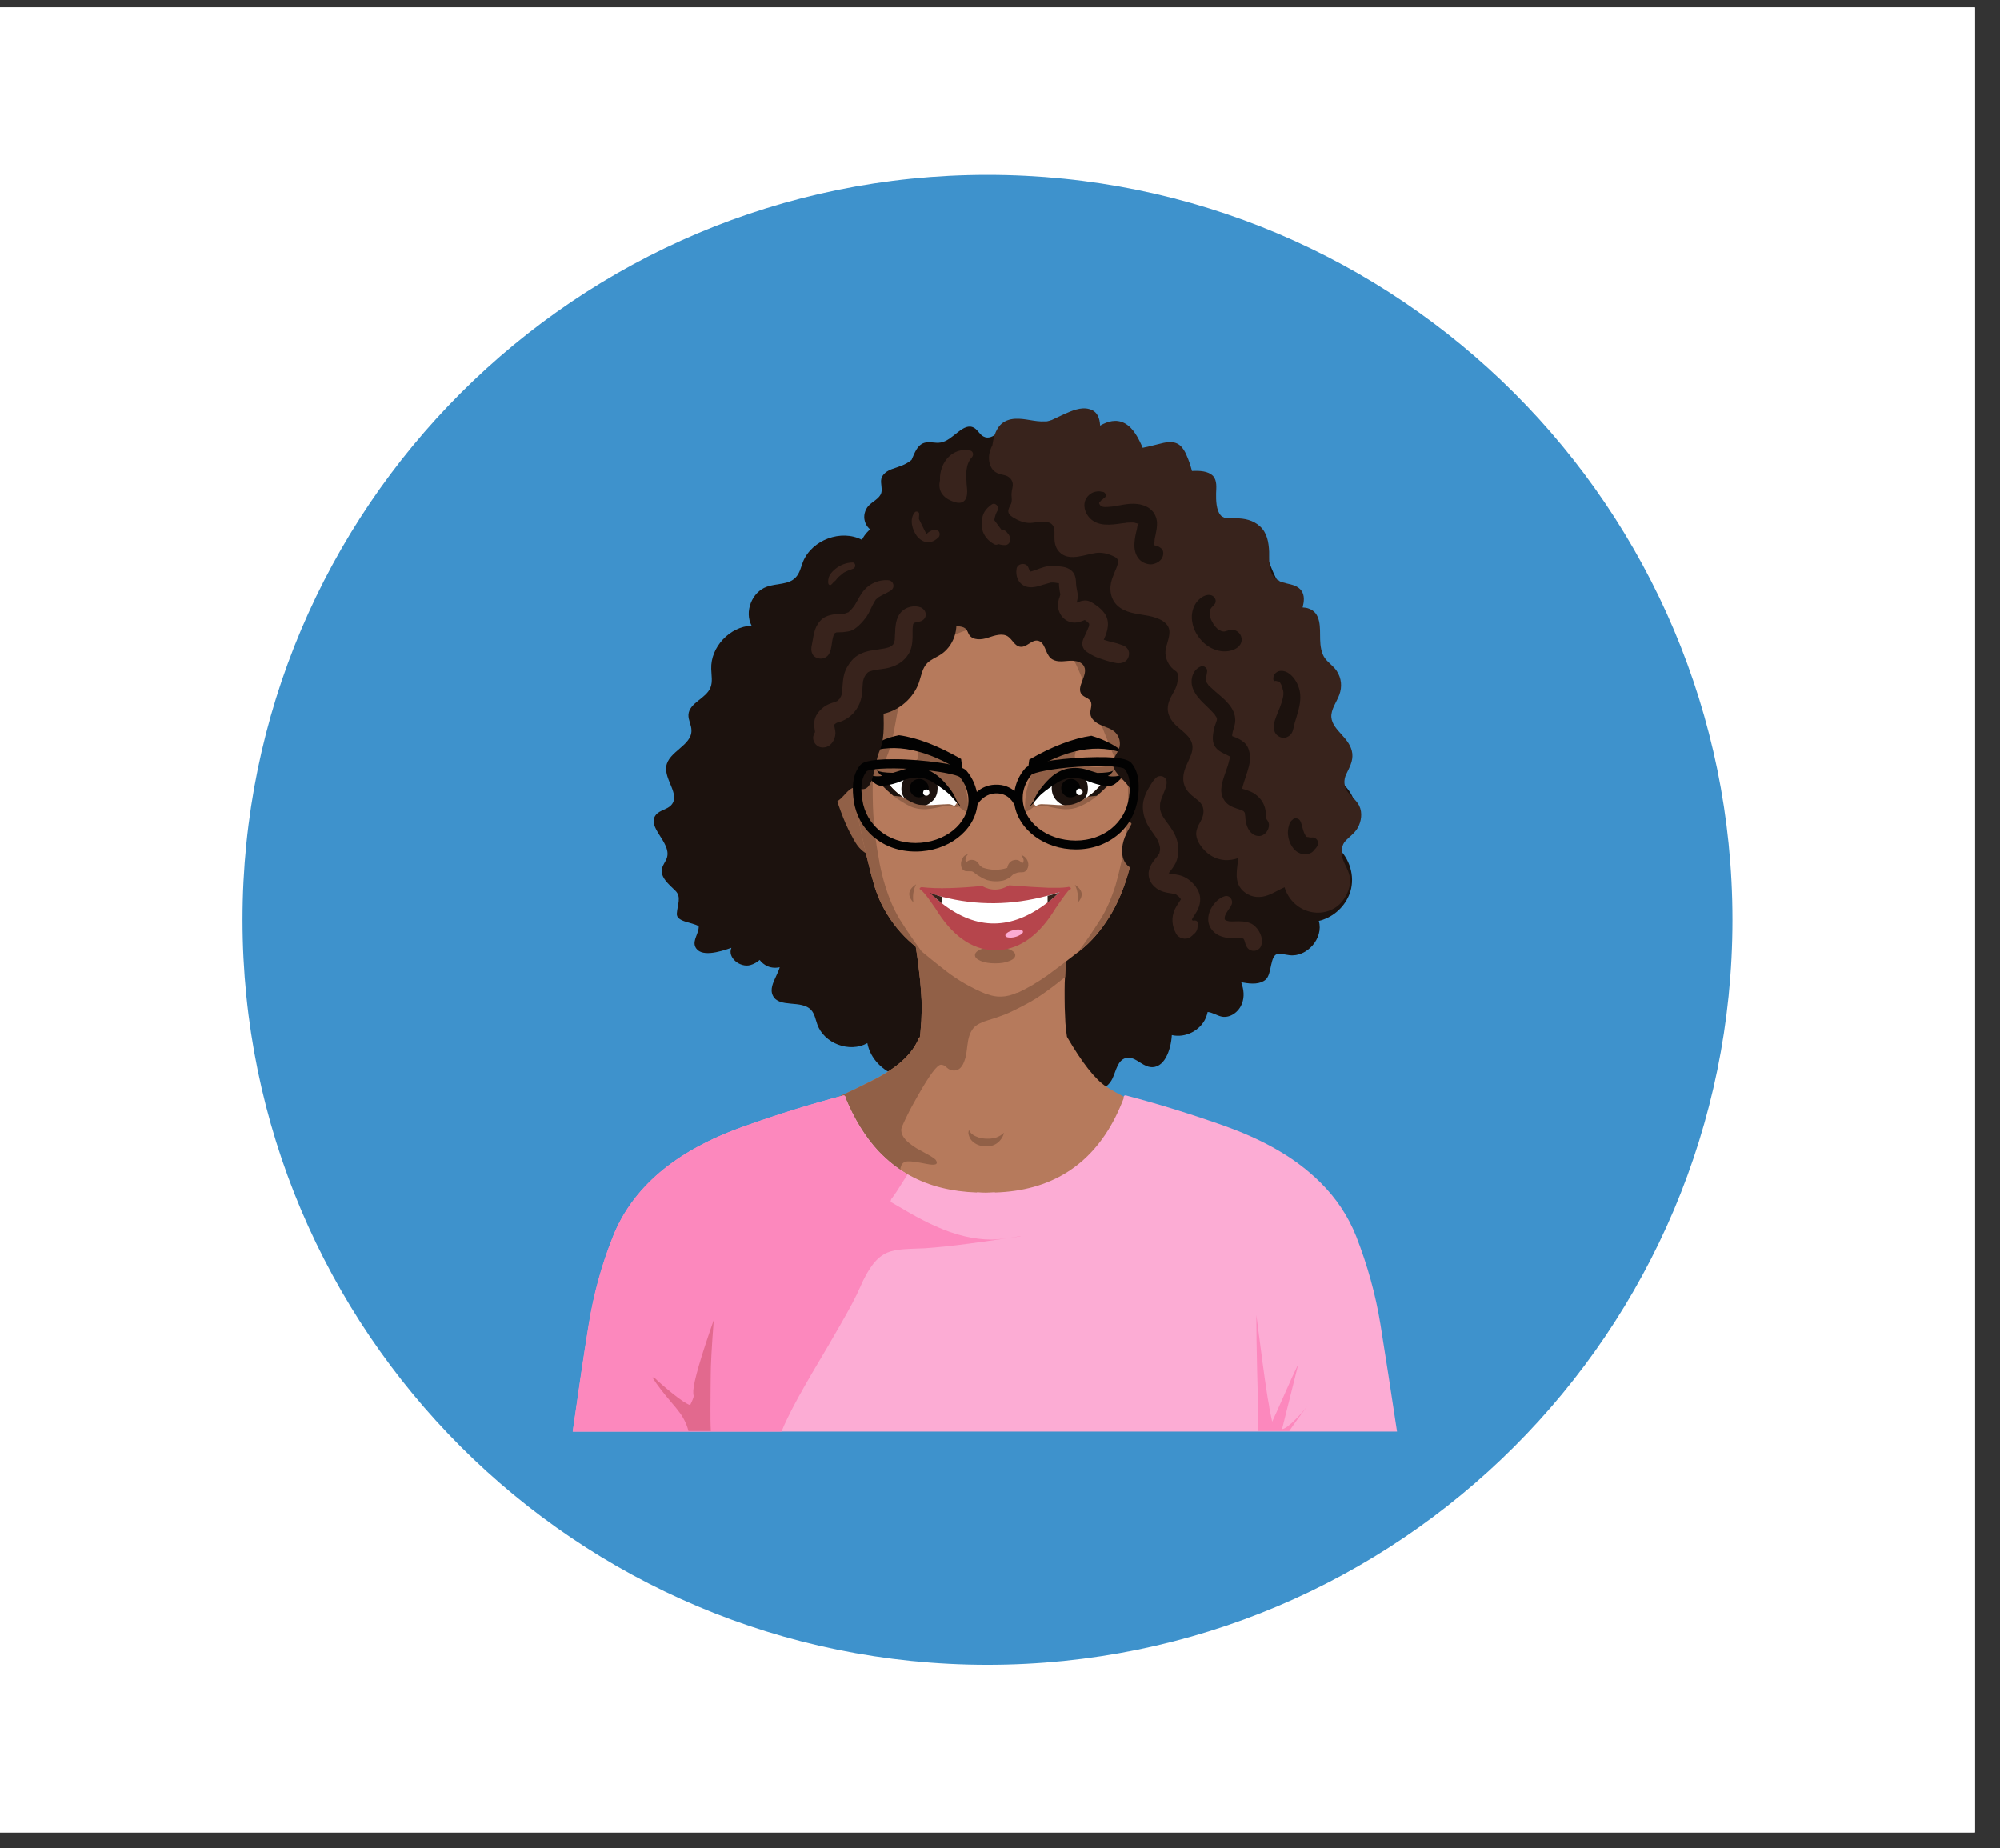
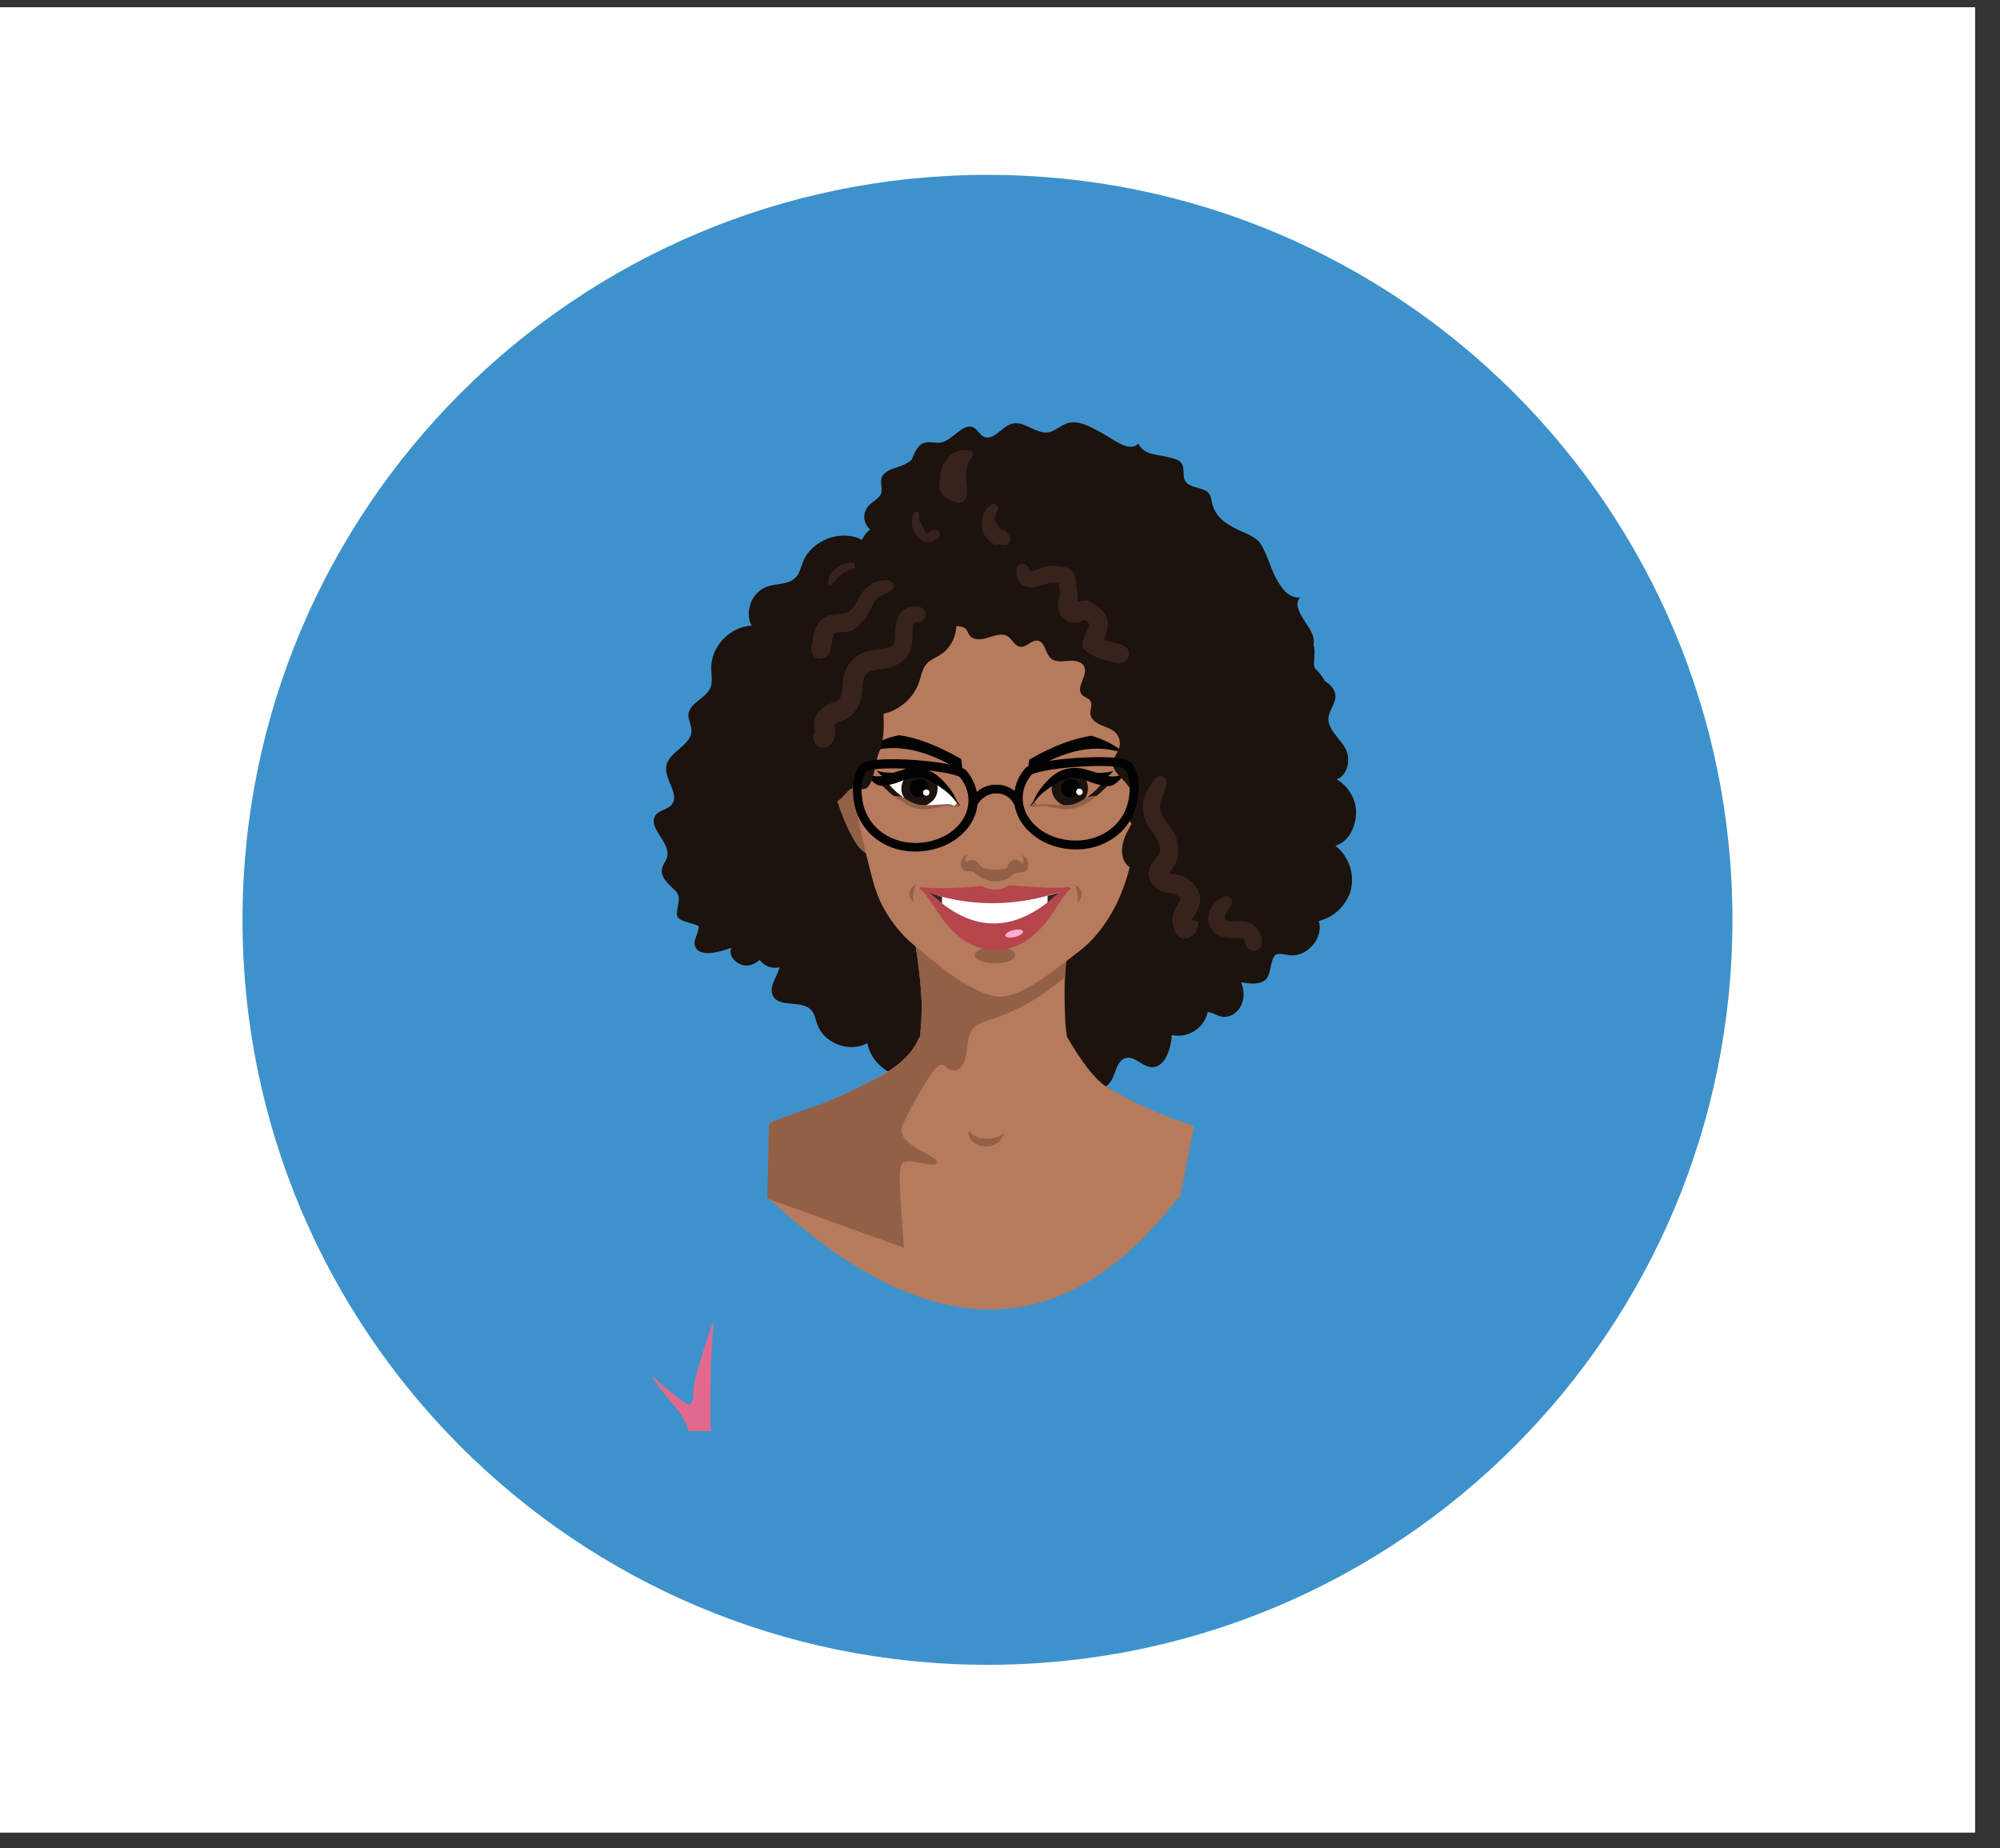
<svg xmlns="http://www.w3.org/2000/svg" width="79" zoomAndPan="magnify" viewBox="0 0 59.25 54.75" height="73" preserveAspectRatio="xMidYMid meet" version="1.2">
  <rect x="0" y="0" width="59.25" height="54.75" fill="#333333" stroke="none" />
  <defs>
    <clipPath id="37f56d1db8">
      <path d="M 0 0.219 L 58.508 0.219 L 58.508 54.285 L 0 54.285 Z M 0 0.219 " />
    </clipPath>
    <clipPath id="efe263e018">
      <path d="M 7.184 5.18 L 51.324 5.18 L 51.324 49.32 L 7.184 49.32 Z M 7.184 5.18 " />
    </clipPath>
    <clipPath id="49826cd6bc">
      <path d="M 29.254 5.18 C 17.066 5.18 7.184 15.062 7.184 27.25 C 7.184 39.441 17.066 49.32 29.254 49.32 C 41.445 49.32 51.324 39.441 51.324 27.25 C 51.324 15.062 41.445 5.18 29.254 5.18 Z M 29.254 5.18 " />
    </clipPath>
    <clipPath id="db49c02edf">
      <path d="M 16.957 32 L 41.395 32 L 41.395 42.41 L 16.957 42.41 Z M 16.957 32 " />
    </clipPath>
    <clipPath id="6f193624fb">
      <path d="M 16.957 32 L 39 32 L 39 42.41 L 16.957 42.41 Z M 16.957 32 " />
    </clipPath>
    <clipPath id="ae8fa7ecfe">
      <path d="M 19 39 L 22 39 L 22 42.41 L 19 42.41 Z M 19 39 " />
    </clipPath>
    <clipPath id="7dd64f1f26">
      <path d="M 25 12.043 L 41 12.043 L 41 30 L 25 30 Z M 25 12.043 " />
    </clipPath>
    <clipPath id="95ad81bf25">
      <path d="M 29 12.043 L 41 12.043 L 41 28 L 29 28 Z M 29 12.043 " />
    </clipPath>
  </defs>
  <g id="f5c6570e6d">
    <g clip-rule="nonzero" clip-path="url(#37f56d1db8)">
      <path style=" stroke:none;fill-rule:nonzero;fill:#ffffff;fill-opacity:1;" d="M 0 0.219 L 58.508 0.219 L 58.508 54.285 L 0 54.285 Z M 0 0.219 " />
      <path style=" stroke:none;fill-rule:nonzero;fill:#ffffff;fill-opacity:1;" d="M 0 0.219 L 58.508 0.219 L 58.508 54.285 L 0 54.285 Z M 0 0.219 " />
    </g>
    <g clip-rule="nonzero" clip-path="url(#efe263e018)">
      <g clip-rule="nonzero" clip-path="url(#49826cd6bc)">
        <path style=" stroke:none;fill-rule:nonzero;fill:#3e92cc;fill-opacity:1;" d="M 7.184 5.18 L 51.324 5.18 L 51.324 49.32 L 7.184 49.32 Z M 7.184 5.18 " />
      </g>
    </g>
    <path style=" stroke:none;fill-rule:nonzero;fill:#1c120e;fill-opacity:1;" d="M 37.723 25.203 C 37.406 24.559 38.121 23.859 38.145 23.141 C 38.176 22.363 37.422 21.773 37.293 21.004 C 37.25 20.73 37.285 20.445 37.227 20.176 C 37.141 19.691 36.762 19.277 36.285 19.148 C 36.051 19.082 35.801 19.082 35.582 18.98 C 35.344 18.867 35.176 18.645 35.008 18.438 C 34.422 17.684 33.578 16.922 32.641 17.098 C 32.465 17.133 32.281 17.199 32.113 17.133 C 31.914 17.059 31.82 16.844 31.703 16.668 C 31.012 15.637 30.219 16.398 29.367 16.418 C 28.582 16.438 27.965 15.875 27.156 16.285 C 26.398 16.668 26.402 17.59 25.789 18.051 C 25.496 18.27 25.031 18.211 24.754 18.461 C 24.41 18.766 24.555 19.168 24.312 19.52 C 24.039 19.922 23.223 19.934 23.266 20.418 C 23.281 20.586 23.418 20.719 23.434 20.887 C 23.48 21.375 22.625 21.41 22.414 21.855 C 22.211 22.305 22.773 22.863 22.508 23.273 C 22.441 23.387 22.32 23.453 22.227 23.555 C 22.027 23.766 21.977 24.102 22.109 24.355 C 22.23 24.594 22.496 24.781 22.48 25.047 C 22.469 25.223 22.344 25.363 22.262 25.516 C 21.992 26.004 22.246 26.711 22.77 26.906 C 22.461 27.172 22.129 27.637 22.41 27.938 C 22.59 28.133 22.949 28.113 23.078 28.348 C 23.273 28.699 22.719 29.129 22.895 29.492 C 23.078 29.875 23.75 29.605 24.035 29.926 C 24.137 30.043 24.16 30.203 24.211 30.344 C 24.41 30.914 25.172 31.199 25.695 30.902 C 25.871 31.844 27.195 32.32 27.93 31.703 C 28.172 31.945 28.43 32.188 28.746 32.312 C 29.066 32.438 29.465 32.41 29.699 32.16 C 29.789 32.516 30.246 32.668 30.598 32.555 C 30.945 32.445 31.211 32.164 31.453 31.891 C 31.684 32.488 32.688 32.527 32.957 31.949 C 33.066 31.719 33.109 31.406 33.355 31.344 C 33.609 31.277 33.812 31.57 34.066 31.609 C 34.496 31.676 34.691 31.094 34.715 30.664 C 35.113 30.758 35.562 30.531 35.723 30.152 C 35.746 30.098 35.762 30.043 35.777 29.98 C 35.918 29.992 36.051 30.086 36.191 30.117 C 36.445 30.168 36.703 29.977 36.793 29.73 C 36.871 29.531 36.848 29.312 36.773 29.109 C 36.879 29.066 36.973 29.012 37.055 28.93 C 37.125 28.859 37.172 28.781 37.215 28.695 C 37.262 28.641 37.309 28.586 37.344 28.52 C 37.414 28.398 37.453 28.254 37.43 28.117 C 37.414 28.035 37.367 27.953 37.309 27.887 C 37.309 27.531 37.309 27.176 37.527 26.918 C 37.758 26.645 38.195 26.527 38.25 26.168 C 38.316 25.793 37.887 25.543 37.723 25.203 Z M 37.723 25.203 " />
    <path style=" stroke:none;fill-rule:nonzero;fill:#b67a5c;fill-opacity:1;" d="M 35.023 33.234 C 34.984 33.223 34.965 33.211 34.965 33.211 C 34.961 33.211 34.961 33.211 34.953 33.211 C 34.836 33.18 34.621 33.098 34.312 32.969 C 33.625 32.672 33.113 32.41 32.777 32.195 C 32.441 31.977 32.055 31.48 31.609 30.715 C 31.586 30.562 31.57 30.426 31.562 30.297 C 31.555 30.141 31.551 29.996 31.543 29.855 C 31.539 29.672 31.539 29.496 31.539 29.336 C 31.539 29.184 31.543 29.055 31.551 28.941 C 31.555 28.836 31.559 28.746 31.562 28.668 L 31.562 28.664 C 31.57 28.605 31.578 28.52 31.594 28.398 C 31.613 28.242 31.648 28.027 31.688 27.77 C 31.688 27.762 31.695 27.762 31.695 27.758 C 31.699 27.746 31.699 27.734 31.699 27.719 C 31.695 27.703 31.684 27.691 31.676 27.688 C 30.238 27.035 28.727 27.102 27.141 27.887 C 27.125 27.895 27.117 27.902 27.117 27.918 C 27.113 27.934 27.113 27.941 27.117 27.957 C 27.117 27.957 27.117 27.965 27.117 27.965 C 27.156 28.203 27.188 28.426 27.211 28.625 C 27.246 28.898 27.27 29.145 27.285 29.352 C 27.316 29.723 27.312 30.129 27.27 30.555 C 27.266 30.613 27.262 30.668 27.25 30.727 C 27.25 30.727 27.246 30.727 27.242 30.734 C 27.227 30.738 27.215 30.75 27.215 30.762 C 27.031 31.223 26.578 31.641 25.844 32.004 C 25.102 32.383 24.578 32.621 24.281 32.727 C 24 32.828 23.605 32.98 23.086 33.199 C 23.074 33.203 23.062 33.211 23.059 33.227 C 23.059 33.227 23.059 33.234 23.059 33.234 C 23.055 33.238 23.055 33.242 23.055 33.246 L 22.734 35.445 C 22.734 35.457 22.734 35.473 22.742 35.48 C 22.742 35.48 22.742 35.488 22.75 35.488 C 22.75 35.492 22.754 35.504 22.766 35.508 C 22.773 35.516 22.785 35.523 22.797 35.523 C 27.492 39.891 31.52 39.887 34.891 35.496 C 34.895 35.504 34.906 35.504 34.914 35.504 C 34.926 35.504 34.941 35.496 34.949 35.488 C 34.961 35.477 34.965 35.469 34.965 35.453 L 35.375 33.363 C 35.355 33.359 35.324 33.348 35.285 33.328 C 35.148 33.277 35.066 33.242 35.023 33.234 Z M 35.023 33.234 " />
    <path style=" stroke:none;fill-rule:nonzero;fill:#916047;fill-opacity:1;" d="M 29.523 33.695 C 29.445 33.723 29.359 33.734 29.262 33.734 C 29.125 33.734 29.012 33.715 28.918 33.668 C 28.855 33.645 28.809 33.609 28.766 33.57 C 28.742 33.543 28.723 33.512 28.707 33.484 L 28.703 33.484 C 28.703 33.484 28.695 33.504 28.691 33.539 C 28.691 33.547 28.688 33.559 28.688 33.57 C 28.707 33.688 28.762 33.785 28.852 33.848 C 28.953 33.926 29.078 33.961 29.234 33.961 C 29.391 33.961 29.52 33.902 29.613 33.801 C 29.684 33.723 29.723 33.648 29.738 33.57 C 29.738 33.562 29.738 33.559 29.738 33.559 L 29.738 33.555 C 29.734 33.559 29.73 33.562 29.723 33.574 C 29.668 33.625 29.605 33.664 29.523 33.695 Z M 29.523 33.695 " />
    <path style=" stroke:none;fill-rule:nonzero;fill:#916047;fill-opacity:1;" d="M 31.676 27.691 C 30.238 27.043 28.727 27.105 27.141 27.895 C 27.125 27.898 27.117 27.906 27.117 27.922 C 27.113 27.938 27.113 27.949 27.117 27.965 C 27.117 27.965 27.117 27.969 27.117 27.969 C 27.156 28.207 27.188 28.43 27.211 28.629 C 27.246 28.906 27.27 29.148 27.285 29.355 C 27.316 29.727 27.312 30.133 27.27 30.559 C 27.266 30.617 27.262 30.672 27.25 30.734 C 27.25 30.734 27.246 30.734 27.242 30.738 C 27.227 30.742 27.215 30.754 27.215 30.77 C 27.031 31.23 26.578 31.645 25.844 32.012 C 25.102 32.387 24.574 32.621 24.27 32.727 C 23.965 32.832 23.602 32.961 23.188 33.113 C 23.02 33.18 22.895 33.227 22.805 33.262 C 22.805 33.262 22.805 33.262 22.805 33.27 C 22.793 33.281 22.789 33.297 22.777 33.312 L 22.734 35.457 C 22.734 35.469 22.734 35.48 22.742 35.492 C 22.742 35.492 22.742 35.496 22.75 35.496 C 22.75 35.504 22.754 35.512 22.766 35.516 C 22.773 35.527 22.785 35.531 22.797 35.531 L 26.777 36.961 C 26.691 35.824 26.652 35.137 26.652 34.91 C 26.652 34.73 26.668 34.605 26.703 34.523 C 26.738 34.449 26.797 34.41 26.891 34.406 C 26.988 34.398 27.172 34.426 27.445 34.48 C 27.719 34.535 27.809 34.496 27.719 34.359 C 27.676 34.316 27.59 34.258 27.465 34.191 C 27.258 34.074 27.141 34.016 27.125 34 C 26.996 33.918 26.898 33.84 26.828 33.766 C 26.742 33.668 26.699 33.57 26.699 33.465 C 26.699 33.43 26.746 33.309 26.848 33.102 C 26.945 32.898 27.066 32.676 27.195 32.453 C 27.539 31.844 27.766 31.543 27.875 31.543 C 27.914 31.543 27.949 31.555 27.98 31.57 C 27.996 31.578 28.02 31.602 28.051 31.629 C 28.109 31.684 28.184 31.715 28.262 31.715 C 28.414 31.715 28.52 31.605 28.586 31.383 C 28.613 31.309 28.629 31.219 28.641 31.113 C 28.652 31.008 28.664 30.938 28.668 30.91 C 28.695 30.691 28.762 30.539 28.855 30.438 C 28.941 30.352 29.082 30.277 29.285 30.219 C 29.477 30.164 29.629 30.105 29.758 30.059 C 29.891 30.008 30.109 29.902 30.418 29.738 C 30.711 29.586 31.09 29.32 31.555 28.945 C 31.559 28.84 31.562 28.75 31.57 28.676 L 31.57 28.668 C 31.574 28.609 31.586 28.523 31.598 28.402 C 31.617 28.25 31.652 28.035 31.695 27.773 C 31.695 27.77 31.699 27.77 31.699 27.762 C 31.703 27.754 31.703 27.738 31.703 27.723 C 31.695 27.707 31.688 27.699 31.676 27.691 Z M 31.676 27.691 " />
    <path style=" stroke:none;fill-rule:nonzero;fill:#916047;fill-opacity:1;" d="M 26.066 25.273 C 26.066 25.273 26.066 25.27 26.066 25.27 L 25.609 22.82 C 25.617 22.805 25.617 22.793 25.605 22.785 C 25.602 22.77 25.59 22.758 25.574 22.754 C 25.352 22.68 25.23 22.637 25.223 22.633 C 25.184 22.625 25.141 22.613 25.094 22.613 C 24.934 22.613 24.832 22.645 24.789 22.699 C 24.742 22.742 24.715 22.867 24.699 23.07 C 24.684 23.254 24.727 23.5 24.828 23.812 C 24.93 24.109 25.031 24.367 25.137 24.582 C 25.148 24.598 25.152 24.613 25.16 24.629 C 25.258 24.816 25.332 24.949 25.387 25.027 C 25.562 25.27 25.773 25.379 26.023 25.359 C 26.039 25.359 26.051 25.352 26.059 25.344 C 26.07 25.332 26.074 25.316 26.074 25.309 C 26.074 25.289 26.07 25.277 26.066 25.273 Z M 26.066 25.273 " />
    <path style=" stroke:none;fill-rule:nonzero;fill:#916047;fill-opacity:1;" d="M 34.422 22.699 C 34.375 22.645 34.273 22.613 34.113 22.613 C 34.066 22.613 34.023 22.617 33.984 22.633 C 33.973 22.637 33.859 22.68 33.629 22.754 C 33.617 22.758 33.609 22.77 33.598 22.785 C 33.594 22.793 33.59 22.805 33.594 22.82 L 33.145 25.27 C 33.145 25.27 33.145 25.273 33.145 25.273 C 33.141 25.277 33.137 25.289 33.129 25.305 C 33.129 25.312 33.129 25.328 33.145 25.34 C 33.148 25.348 33.164 25.352 33.18 25.352 C 33.434 25.375 33.648 25.262 33.816 25.023 C 33.879 24.938 33.961 24.789 34.066 24.578 C 34.078 24.559 34.094 24.531 34.102 24.508 C 34.195 24.312 34.293 24.074 34.383 23.805 C 34.484 23.5 34.527 23.25 34.512 23.062 C 34.496 22.867 34.465 22.75 34.422 22.699 Z M 34.422 22.699 " />
    <path style=" stroke:none;fill-rule:nonzero;fill:#b67a5c;fill-opacity:1;" d="M 33.23 18.176 C 32.82 17.695 32.344 17.297 31.793 16.988 C 31.305 16.707 30.77 16.551 30.191 16.531 C 30 16.527 29.82 16.523 29.645 16.523 C 29.641 16.523 29.633 16.523 29.625 16.527 C 29.414 16.527 29.215 16.527 29.027 16.539 C 28.453 16.559 27.918 16.707 27.426 16.988 C 26.883 17.297 26.402 17.695 25.996 18.176 C 25.59 18.645 25.348 19.184 25.258 19.789 C 25.168 20.379 25.133 20.977 25.148 21.578 C 25.168 22.133 25.207 22.688 25.262 23.234 C 25.262 23.234 25.258 23.234 25.258 23.238 C 25.246 23.25 25.242 23.266 25.246 23.281 C 25.332 23.797 25.43 24.285 25.535 24.762 C 25.535 24.766 25.535 24.766 25.535 24.773 C 25.609 25.109 25.707 25.5 25.816 25.934 C 25.816 25.945 25.82 25.949 25.824 25.961 C 25.922 26.34 26.043 26.672 26.203 26.945 C 26.43 27.348 26.707 27.684 27.035 27.965 C 27.07 27.992 27.113 28.023 27.148 28.059 C 27.438 28.297 27.73 28.539 28.035 28.773 C 28.379 29.039 28.766 29.262 29.199 29.441 C 29.207 29.441 29.215 29.445 29.227 29.445 C 29.516 29.562 29.812 29.551 30.117 29.414 C 30.129 29.414 30.137 29.414 30.152 29.41 C 30.453 29.27 30.746 29.094 31.035 28.891 C 31.324 28.68 31.648 28.434 32.008 28.152 C 32.047 28.125 32.082 28.09 32.121 28.059 C 32.434 27.789 32.699 27.445 32.934 27.047 C 33.195 26.594 33.391 26.066 33.523 25.449 C 33.523 25.445 33.523 25.445 33.523 25.438 C 33.574 25.203 33.625 24.984 33.672 24.781 C 33.672 24.777 33.672 24.777 33.68 24.773 C 33.781 24.301 33.879 23.805 33.969 23.289 C 33.969 23.273 33.969 23.266 33.961 23.254 C 34.016 22.703 34.059 22.148 34.074 21.59 C 34.094 20.984 34.059 20.391 33.969 19.805 C 33.871 19.184 33.629 18.645 33.23 18.176 Z M 33.23 18.176 " />
-     <path style=" stroke:none;fill-rule:nonzero;fill:#916047;fill-opacity:1;" d="M 34.074 21.039 C 34.066 20.855 34.059 20.668 34.043 20.488 C 34.023 20.254 33.996 20.023 33.961 19.793 C 33.871 19.188 33.625 18.645 33.227 18.18 C 32.816 17.699 32.336 17.305 31.789 16.992 C 31.301 16.711 30.766 16.559 30.188 16.539 C 29.992 16.531 29.812 16.527 29.641 16.527 C 29.633 16.527 29.629 16.527 29.621 16.531 C 29.41 16.531 29.211 16.531 29.02 16.543 C 28.453 16.559 27.918 16.707 27.426 16.988 C 26.883 17.297 26.402 17.695 25.996 18.176 C 25.59 18.645 25.348 19.184 25.258 19.789 C 25.223 20.02 25.191 20.254 25.176 20.484 C 25.16 20.668 25.152 20.852 25.148 21.035 C 25.141 21.215 25.141 21.395 25.148 21.578 C 25.168 22.133 25.207 22.688 25.262 23.234 C 25.262 23.234 25.258 23.234 25.258 23.238 C 25.246 23.25 25.242 23.266 25.246 23.281 C 25.332 23.797 25.43 24.285 25.535 24.762 C 25.535 24.766 25.535 24.766 25.535 24.773 C 25.586 24.996 25.645 25.25 25.711 25.52 C 25.746 25.652 25.773 25.789 25.816 25.934 C 25.816 25.945 25.82 25.949 25.824 25.961 C 25.852 26.055 25.875 26.145 25.898 26.234 C 25.98 26.5 26.086 26.742 26.199 26.945 C 26.422 27.348 26.703 27.684 27.031 27.965 C 27.066 27.992 27.105 28.023 27.141 28.059 C 27.188 28.098 27.23 28.133 27.277 28.172 C 27.293 28.188 27.312 28.199 27.324 28.215 C 27.086 27.895 26.863 27.566 26.656 27.238 C 26.484 26.953 26.34 26.621 26.223 26.238 C 26.16 26.035 26.105 25.812 26.059 25.582 C 26.055 25.562 26.051 25.543 26.051 25.523 C 25.93 24.906 25.863 24.281 25.855 23.645 C 25.852 23.465 25.852 23.285 25.855 23.109 C 26.035 23.141 26.16 23.156 26.238 23.148 C 26.324 23.145 26.469 23.164 26.672 23.215 C 26.789 23.246 26.973 23.289 27.227 23.344 C 27.469 23.406 27.77 23.516 28.133 23.676 C 28.148 23.68 28.223 23.746 28.375 23.871 C 28.508 23.984 28.586 24.039 28.613 24.039 C 28.652 24.039 28.672 24.027 28.676 23.996 L 28.676 23.895 C 28.676 23.734 28.656 23.57 28.621 23.398 C 28.566 23.164 28.477 22.863 28.348 22.508 C 28.305 22.492 28.195 22.453 28.02 22.383 C 27.844 22.312 27.551 22.238 27.148 22.148 C 27.176 22.27 27.195 22.344 27.203 22.367 C 27.223 22.465 27.156 22.547 27.004 22.617 C 26.848 22.688 26.652 22.723 26.414 22.723 C 26.301 22.723 26.203 22.723 26.125 22.73 C 26.141 22.703 26.156 22.672 26.168 22.648 C 26.277 22.438 26.363 22.191 26.434 21.902 C 26.457 21.797 26.508 21.535 26.582 21.125 C 26.59 21.094 26.594 21.07 26.598 21.039 C 26.637 20.84 26.684 20.656 26.734 20.488 C 26.836 20.145 26.969 19.867 27.121 19.656 C 27.461 19.203 28.02 18.855 28.793 18.617 C 28.801 18.609 28.809 18.609 28.816 18.605 C 28.836 18.602 28.852 18.59 28.871 18.586 C 28.906 18.574 28.941 18.566 28.98 18.555 C 29.105 18.52 29.23 18.484 29.355 18.449 C 29.789 18.336 30.199 18.25 30.578 18.191 C 31.191 18.605 31.641 19.141 31.93 19.797 C 32.031 20.039 32.133 20.27 32.227 20.484 C 32.309 20.68 32.387 20.863 32.457 21.035 C 32.527 21.207 32.586 21.371 32.645 21.52 C 32.777 21.863 32.926 22.234 33.102 22.633 C 32.957 22.664 32.746 22.707 32.641 22.719 C 32.391 22.742 32.191 22.715 32.043 22.629 C 31.887 22.547 31.824 22.457 31.844 22.363 C 31.848 22.332 31.875 22.242 31.922 22.098 C 31.57 22.148 31.316 22.203 31.152 22.254 C 30.992 22.309 30.855 22.367 30.758 22.434 C 30.586 22.832 30.477 23.148 30.422 23.391 C 30.383 23.559 30.367 23.727 30.367 23.887 L 30.367 23.984 C 30.371 24.016 30.391 24.031 30.434 24.031 C 30.457 24.031 30.539 23.977 30.672 23.859 C 30.816 23.734 30.895 23.672 30.91 23.664 C 31.273 23.504 31.578 23.395 31.82 23.336 C 32.066 23.273 32.254 23.234 32.371 23.203 C 32.578 23.156 32.723 23.133 32.805 23.141 C 32.887 23.145 33.016 23.129 33.195 23.098 C 33.203 23.098 33.215 23.094 33.227 23.094 C 33.238 23.094 33.324 23.086 33.414 23.078 C 33.414 23.078 33.418 23.078 33.418 23.078 C 33.418 23.156 33.418 23.234 33.418 23.316 C 33.418 23.426 33.418 23.531 33.418 23.641 C 33.41 24.277 33.344 24.898 33.227 25.516 C 33.219 25.535 33.215 25.555 33.211 25.578 C 33.16 25.809 33.105 26.031 33.047 26.23 C 32.922 26.625 32.77 26.973 32.586 27.258 C 32.383 27.582 32.164 27.898 31.93 28.215 C 31.953 28.195 31.984 28.172 32.008 28.148 C 32.012 28.145 32.02 28.145 32.02 28.137 C 32.059 28.109 32.094 28.074 32.133 28.043 C 32.441 27.773 32.711 27.434 32.945 27.031 C 33.086 26.785 33.203 26.52 33.309 26.23 C 33.391 26.004 33.461 25.77 33.52 25.516 C 33.523 25.488 33.527 25.457 33.539 25.434 C 33.539 25.43 33.539 25.43 33.539 25.422 C 33.59 25.188 33.637 24.969 33.688 24.766 C 33.688 24.762 33.688 24.762 33.691 24.758 C 33.797 24.285 33.895 23.789 33.984 23.273 C 33.984 23.258 33.984 23.25 33.977 23.238 C 34.031 22.688 34.074 22.133 34.086 21.578 C 34.078 21.402 34.078 21.223 34.074 21.039 Z M 34.074 21.039 " />
    <path style=" stroke:none;fill-rule:nonzero;fill:#916047;fill-opacity:1;" d="M 30.078 28.297 C 30.078 28.363 30.02 28.426 29.902 28.469 C 29.785 28.52 29.645 28.539 29.48 28.539 C 29.316 28.539 29.172 28.516 29.055 28.469 C 28.938 28.418 28.883 28.363 28.883 28.297 C 28.883 28.23 28.941 28.172 29.055 28.125 C 29.176 28.074 29.316 28.055 29.48 28.055 C 29.645 28.055 29.785 28.078 29.902 28.125 C 30.02 28.172 30.078 28.234 30.078 28.297 Z M 27.059 26.734 C 27.031 26.535 27.059 26.355 27.141 26.195 C 26.902 26.352 26.871 26.531 27.059 26.734 Z M 31.844 26.211 C 31.922 26.371 31.953 26.551 31.922 26.75 C 32.109 26.547 32.082 26.367 31.844 26.211 Z M 31.844 26.211 " />
    <path style=" stroke:none;fill-rule:nonzero;fill:#b6454c;fill-opacity:1;" d="M 31.664 26.273 C 31.641 26.281 31.613 26.281 31.59 26.285 C 31.484 26.301 31.309 26.305 31.074 26.301 C 30.781 26.289 30.391 26.266 29.898 26.227 C 29.625 26.391 29.355 26.395 29.09 26.246 C 28.742 26.281 28.43 26.301 28.148 26.309 C 27.816 26.32 27.531 26.309 27.297 26.281 C 27.25 26.297 27.234 26.32 27.25 26.344 C 27.266 26.352 27.281 26.359 27.297 26.367 C 27.316 26.395 27.348 26.426 27.383 26.465 C 27.445 26.531 27.555 26.68 27.711 26.91 C 28.199 27.711 28.777 28.129 29.445 28.152 C 29.484 28.152 29.523 28.152 29.566 28.152 C 29.574 28.152 29.59 28.152 29.602 28.152 L 29.602 28.148 C 30.242 28.098 30.801 27.688 31.27 26.91 C 31.406 26.715 31.5 26.574 31.562 26.496 C 31.609 26.434 31.648 26.391 31.68 26.355 C 31.695 26.352 31.707 26.344 31.723 26.336 C 31.734 26.309 31.715 26.289 31.664 26.273 Z M 31.664 26.273 " />
    <path style=" stroke:none;fill-rule:nonzero;fill:#ffffff;fill-opacity:1;" d="M 27.906 26.566 C 27.789 26.535 27.68 26.504 27.57 26.469 C 27.68 26.574 27.793 26.676 27.906 26.762 C 28.93 27.562 29.973 27.559 31.035 26.734 C 31.156 26.645 31.27 26.547 31.391 26.43 C 31.27 26.465 31.156 26.5 31.035 26.535 C 29.98 26.82 28.938 26.832 27.906 26.566 Z M 27.906 26.566 " />
    <path style=" stroke:none;fill-rule:nonzero;fill:#38231c;fill-opacity:1;" d="M 31.035 26.539 C 31.156 26.512 31.27 26.477 31.391 26.434 C 31.27 26.547 31.152 26.645 31.035 26.742 Z M 27.906 26.766 L 27.906 26.57 C 27.789 26.539 27.656 26.484 27.539 26.449 C 27.656 26.551 27.793 26.676 27.906 26.766 Z M 27.906 26.766 " />
    <path style=" stroke:none;fill-rule:nonzero;fill:#fcacd4;fill-opacity:1;" d="M 30.207 27.539 C 30.152 27.531 30.09 27.539 30.012 27.559 C 29.938 27.578 29.883 27.602 29.84 27.633 C 29.793 27.668 29.777 27.699 29.785 27.723 C 29.793 27.746 29.824 27.77 29.879 27.773 C 29.934 27.781 30 27.777 30.074 27.758 C 30.148 27.738 30.203 27.711 30.246 27.684 C 30.293 27.652 30.312 27.621 30.305 27.594 C 30.297 27.562 30.262 27.543 30.207 27.539 Z M 30.207 27.539 " />
    <path style=" stroke:none;fill-rule:nonzero;fill:#020202;fill-opacity:1;" d="M 32.332 21.797 C 32.742 21.918 33.078 22.098 33.359 22.344 C 32.527 22.004 31.555 22.188 30.441 22.895 L 30.492 22.504 C 31.172 22.109 31.785 21.879 32.332 21.797 Z M 26.633 21.781 C 26.242 21.855 25.934 22.008 25.707 22.223 C 25.672 22.258 25.637 22.293 25.605 22.328 C 25.637 22.312 25.672 22.305 25.707 22.289 C 26.52 22.004 27.457 22.199 28.523 22.875 L 28.473 22.484 C 27.793 22.094 27.18 21.855 26.633 21.781 Z M 26.633 21.781 " />
    <path style=" stroke:none;fill-rule:nonzero;fill:#916047;fill-opacity:1;" d="M 30.617 23.754 C 30.605 23.762 30.602 23.777 30.586 23.785 C 30.559 23.82 30.539 23.852 30.527 23.875 C 30.566 23.902 30.602 23.91 30.625 23.906 C 30.652 23.902 30.672 23.895 30.684 23.891 C 30.691 23.887 30.695 23.879 30.695 23.879 C 30.703 23.879 30.703 23.879 30.703 23.875 C 30.711 23.859 30.711 23.836 30.695 23.812 C 30.688 23.785 30.656 23.766 30.617 23.754 Z M 30.617 23.754 " />
-     <path style=" stroke:none;fill-rule:nonzero;fill:#ffffff;fill-opacity:1;" d="M 32.496 22.953 C 32.406 22.914 32.262 22.879 32.066 22.848 C 31.875 22.82 31.703 22.824 31.559 22.875 C 31.414 22.914 31.301 22.969 31.227 23.027 C 31.152 23.09 31.094 23.141 31.07 23.176 C 31.047 23.203 31.012 23.238 30.973 23.27 C 30.93 23.301 30.875 23.375 30.801 23.496 C 30.75 23.582 30.703 23.648 30.656 23.699 C 30.656 23.699 30.656 23.699 30.656 23.707 C 30.648 23.715 30.633 23.734 30.613 23.754 L 30.613 23.762 C 30.613 23.789 30.625 23.82 30.66 23.852 C 30.676 23.867 30.691 23.875 30.703 23.879 C 30.711 23.875 30.727 23.871 30.738 23.867 C 30.762 23.855 30.797 23.844 30.832 23.84 C 30.883 23.832 30.996 23.844 31.184 23.879 C 31.473 23.957 31.715 23.961 31.895 23.895 C 32.078 23.836 32.254 23.746 32.418 23.621 C 32.516 23.539 32.621 23.449 32.723 23.344 C 32.781 23.281 32.84 23.215 32.895 23.145 C 32.852 23.113 32.797 23.086 32.73 23.055 C 32.668 23.023 32.59 22.992 32.496 22.953 Z M 32.496 22.953 " />
    <path style=" stroke:none;fill-rule:nonzero;fill:#1c120e;fill-opacity:1;" d="M 32.043 22.953 C 31.93 22.863 31.797 22.824 31.648 22.832 C 31.5 22.848 31.379 22.91 31.285 23.02 C 31.191 23.129 31.145 23.258 31.16 23.406 C 31.176 23.551 31.234 23.664 31.352 23.762 C 31.465 23.855 31.594 23.895 31.738 23.887 C 31.887 23.871 32.008 23.812 32.102 23.695 C 32.199 23.586 32.238 23.461 32.227 23.316 C 32.219 23.164 32.156 23.043 32.043 22.953 Z M 32.043 22.953 " />
    <path style=" stroke:none;fill-rule:nonzero;fill:#020202;fill-opacity:1;" d="M 31.898 23.141 C 31.84 23.09 31.773 23.07 31.695 23.078 C 31.617 23.086 31.555 23.121 31.504 23.176 C 31.453 23.23 31.434 23.301 31.441 23.375 C 31.445 23.449 31.48 23.512 31.539 23.559 C 31.598 23.609 31.664 23.629 31.742 23.621 C 31.82 23.613 31.883 23.582 31.934 23.523 C 31.984 23.469 32.004 23.398 32 23.324 C 31.992 23.25 31.957 23.188 31.898 23.141 Z M 31.898 23.141 " />
    <path style=" stroke:none;fill-rule:nonzero;fill:#ffffff;fill-opacity:1;" d="M 32.039 23.387 C 32.02 23.371 31.992 23.359 31.969 23.363 C 31.941 23.363 31.918 23.379 31.902 23.398 C 31.887 23.418 31.879 23.441 31.883 23.469 C 31.883 23.496 31.898 23.516 31.918 23.535 C 31.938 23.551 31.965 23.559 31.988 23.555 C 32.012 23.555 32.039 23.539 32.055 23.52 C 32.066 23.5 32.078 23.48 32.074 23.449 C 32.066 23.418 32.059 23.398 32.039 23.387 Z M 32.039 23.387 " />
    <path style=" stroke:none;fill-rule:nonzero;fill:#916047;fill-opacity:1;" d="M 32.652 23.188 C 32.578 23.301 32.48 23.398 32.367 23.496 C 32.246 23.594 32.121 23.676 31.992 23.742 C 31.977 23.746 31.965 23.754 31.949 23.766 C 31.84 23.816 31.754 23.84 31.695 23.844 C 31.531 23.855 31.363 23.855 31.207 23.84 C 31.074 23.832 30.949 23.824 30.836 23.824 C 30.77 23.832 30.707 23.855 30.648 23.91 C 30.781 23.867 30.918 23.859 31.047 23.891 C 31.207 23.93 31.363 23.961 31.523 23.973 C 31.684 23.98 31.832 23.957 31.984 23.895 C 31.992 23.891 32.008 23.879 32.023 23.875 C 32.168 23.812 32.312 23.727 32.445 23.621 C 32.57 23.52 32.707 23.395 32.852 23.25 C 32.852 23.25 32.855 23.25 32.855 23.246 C 32.824 23.238 32.789 23.23 32.746 23.215 C 32.707 23.203 32.676 23.195 32.652 23.188 Z M 32.652 23.188 " />
    <path style=" stroke:none;fill-rule:nonzero;fill:#1c120e;fill-opacity:1;" d="M 32.652 23.188 C 32.578 23.301 32.48 23.398 32.367 23.496 C 32.32 23.531 32.277 23.566 32.227 23.602 L 32.492 23.574 C 32.602 23.484 32.715 23.375 32.84 23.25 C 32.84 23.25 32.844 23.25 32.844 23.246 C 32.816 23.238 32.781 23.23 32.734 23.215 C 32.707 23.203 32.676 23.195 32.652 23.188 Z M 32.652 23.188 " />
    <path style=" stroke:none;fill-rule:nonzero;fill:#020202;fill-opacity:1;" d="M 32.82 22.988 C 32.879 22.961 32.934 22.91 32.98 22.828 C 32.91 22.875 32.758 22.895 32.508 22.898 C 32.391 22.863 32.277 22.828 32.164 22.793 C 31.969 22.738 31.77 22.734 31.562 22.785 C 31.426 22.824 31.297 22.895 31.184 22.984 C 31.07 23.078 30.961 23.195 30.867 23.316 C 30.762 23.434 30.684 23.57 30.621 23.727 C 30.438 23.977 30.488 23.941 30.766 23.613 C 30.867 23.496 31.055 23.355 31.324 23.184 C 31.59 23.016 31.898 23 32.242 23.145 C 32.422 23.219 32.613 23.27 32.801 23.289 C 32.879 23.293 32.961 23.273 33.031 23.223 C 33.141 23.148 33.227 23.055 33.273 22.934 C 33.137 23 32.98 23.02 32.82 22.988 Z M 32.82 22.988 " />
    <path style=" stroke:none;fill-rule:nonzero;fill:#916047;fill-opacity:1;" d="M 28.344 23.754 C 28.297 23.766 28.27 23.785 28.258 23.816 C 28.25 23.844 28.242 23.867 28.254 23.879 C 28.254 23.879 28.258 23.879 28.258 23.887 C 28.258 23.887 28.262 23.891 28.273 23.895 C 28.285 23.902 28.305 23.906 28.328 23.91 C 28.352 23.914 28.387 23.906 28.43 23.879 C 28.418 23.855 28.398 23.824 28.367 23.789 C 28.363 23.777 28.352 23.766 28.344 23.754 Z M 28.344 23.754 " />
    <path style=" stroke:none;fill-rule:nonzero;fill:#ffffff;fill-opacity:1;" d="M 28.297 23.707 C 28.254 23.648 28.207 23.586 28.152 23.5 C 28.078 23.379 28.023 23.305 27.984 23.273 C 27.945 23.238 27.914 23.211 27.883 23.18 C 27.859 23.145 27.805 23.098 27.73 23.035 C 27.656 22.969 27.539 22.918 27.395 22.879 C 27.25 22.832 27.082 22.824 26.887 22.855 C 26.691 22.883 26.547 22.918 26.457 22.961 C 26.367 22.992 26.289 23.027 26.223 23.055 C 26.16 23.086 26.098 23.113 26.059 23.145 C 26.121 23.215 26.176 23.285 26.234 23.344 C 26.34 23.449 26.438 23.539 26.539 23.621 C 26.699 23.742 26.871 23.836 27.062 23.895 C 27.246 23.957 27.48 23.949 27.773 23.879 C 27.965 23.84 28.082 23.824 28.129 23.84 C 28.164 23.844 28.195 23.855 28.223 23.867 C 28.234 23.871 28.25 23.875 28.258 23.879 C 28.27 23.875 28.285 23.867 28.297 23.852 C 28.332 23.82 28.348 23.789 28.348 23.762 L 28.348 23.754 C 28.328 23.734 28.312 23.719 28.297 23.707 C 28.305 23.707 28.297 23.707 28.297 23.707 Z M 28.297 23.707 " />
    <path style=" stroke:none;fill-rule:nonzero;fill:#1c120e;fill-opacity:1;" d="M 27.293 22.832 C 27.141 22.82 27.012 22.859 26.898 22.953 C 26.781 23.051 26.723 23.168 26.707 23.316 C 26.691 23.461 26.738 23.586 26.832 23.695 C 26.926 23.805 27.051 23.871 27.195 23.887 C 27.348 23.902 27.477 23.855 27.586 23.762 C 27.699 23.672 27.766 23.551 27.773 23.406 C 27.789 23.258 27.746 23.133 27.648 23.02 C 27.559 22.902 27.441 22.844 27.293 22.832 Z M 27.293 22.832 " />
    <path style=" stroke:none;fill-rule:nonzero;fill:#020202;fill-opacity:1;" d="M 27.258 23.078 C 27.18 23.074 27.113 23.094 27.051 23.141 C 26.992 23.188 26.961 23.25 26.953 23.324 C 26.945 23.398 26.969 23.465 27.016 23.523 C 27.066 23.582 27.125 23.613 27.207 23.621 C 27.281 23.625 27.352 23.605 27.41 23.559 C 27.469 23.512 27.5 23.449 27.512 23.375 C 27.516 23.301 27.496 23.234 27.445 23.176 C 27.391 23.113 27.332 23.086 27.258 23.078 Z M 27.258 23.078 " />
    <path style=" stroke:none;fill-rule:nonzero;fill:#ffffff;fill-opacity:1;" d="M 27.449 23.387 C 27.426 23.387 27.402 23.391 27.383 23.406 C 27.359 23.418 27.352 23.445 27.348 23.469 C 27.34 23.496 27.352 23.52 27.367 23.539 C 27.383 23.559 27.406 23.57 27.43 23.574 C 27.457 23.574 27.48 23.57 27.5 23.555 C 27.52 23.539 27.531 23.516 27.535 23.488 C 27.535 23.465 27.531 23.441 27.516 23.418 C 27.496 23.398 27.477 23.391 27.449 23.387 Z M 27.449 23.387 " />
    <path style=" stroke:none;fill-rule:nonzero;fill:#916047;fill-opacity:1;" d="M 27.75 23.84 C 27.59 23.855 27.426 23.855 27.262 23.844 C 27.203 23.84 27.117 23.816 27.008 23.766 C 26.992 23.754 26.977 23.75 26.961 23.742 C 26.832 23.676 26.707 23.59 26.59 23.496 C 26.477 23.406 26.383 23.301 26.305 23.188 C 26.277 23.195 26.25 23.203 26.219 23.215 C 26.176 23.23 26.141 23.238 26.113 23.246 C 26.113 23.246 26.113 23.25 26.113 23.25 C 26.258 23.395 26.395 23.52 26.52 23.621 C 26.652 23.719 26.793 23.805 26.941 23.875 C 26.957 23.879 26.973 23.891 26.98 23.895 C 27.125 23.957 27.281 23.98 27.438 23.973 C 27.594 23.961 27.754 23.93 27.914 23.891 C 28.043 23.859 28.172 23.867 28.312 23.91 C 28.254 23.859 28.188 23.832 28.125 23.824 C 28.004 23.824 27.879 23.832 27.75 23.84 Z M 27.75 23.84 " />
    <path style=" stroke:none;fill-rule:nonzero;fill:#1c120e;fill-opacity:1;" d="M 26.305 23.188 C 26.277 23.195 26.25 23.203 26.219 23.215 C 26.176 23.23 26.141 23.238 26.113 23.246 C 26.113 23.246 26.113 23.25 26.113 23.25 C 26.238 23.375 26.355 23.484 26.465 23.574 L 26.727 23.602 C 26.684 23.566 26.637 23.535 26.59 23.496 C 26.477 23.398 26.383 23.301 26.305 23.188 Z M 26.305 23.188 " />
    <path style=" stroke:none;fill-rule:nonzero;fill:#020202;fill-opacity:1;" d="M 28.094 23.309 C 27.996 23.184 27.891 23.074 27.773 22.98 C 27.66 22.891 27.535 22.824 27.395 22.777 C 27.191 22.734 26.992 22.734 26.797 22.789 C 26.684 22.824 26.566 22.859 26.453 22.895 C 26.211 22.891 26.051 22.867 25.98 22.824 C 26.023 22.902 26.078 22.961 26.141 22.984 C 25.98 23.016 25.832 22.992 25.688 22.926 C 25.742 23.043 25.82 23.145 25.93 23.215 C 26 23.266 26.078 23.285 26.16 23.281 C 26.355 23.258 26.539 23.211 26.719 23.133 C 27.062 22.988 27.371 23.004 27.637 23.176 C 27.906 23.344 28.09 23.484 28.195 23.605 C 28.473 23.93 28.523 23.965 28.34 23.715 C 28.277 23.566 28.199 23.43 28.094 23.309 Z M 28.094 23.309 " />
    <path style=" stroke:none;fill-rule:nonzero;fill:#916047;fill-opacity:1;" d="M 30.449 25.523 C 30.418 25.43 30.352 25.363 30.254 25.328 C 30.289 25.375 30.312 25.422 30.324 25.473 C 30.328 25.516 30.316 25.547 30.289 25.57 C 30.281 25.57 30.281 25.574 30.277 25.574 C 30.262 25.555 30.246 25.535 30.227 25.52 C 30.168 25.473 30.109 25.465 30.039 25.48 C 29.969 25.492 29.918 25.535 29.879 25.598 C 29.859 25.633 29.844 25.676 29.84 25.711 C 29.594 25.789 29.352 25.785 29.102 25.699 C 29.082 25.68 29.055 25.664 29.035 25.645 C 29.031 25.641 29.027 25.633 29.02 25.633 C 29.016 25.625 29.012 25.609 29 25.598 C 28.961 25.535 28.91 25.492 28.844 25.48 C 28.773 25.465 28.711 25.473 28.652 25.52 C 28.641 25.527 28.633 25.539 28.621 25.547 C 28.609 25.535 28.602 25.508 28.602 25.48 C 28.602 25.418 28.629 25.359 28.676 25.305 C 28.598 25.324 28.543 25.363 28.52 25.422 C 28.484 25.484 28.469 25.539 28.469 25.59 C 28.469 25.703 28.508 25.773 28.594 25.805 C 28.617 25.812 28.672 25.812 28.758 25.812 C 28.773 25.812 28.793 25.812 28.809 25.82 C 28.828 25.828 28.848 25.84 28.863 25.855 C 28.93 25.91 29.012 25.961 29.09 26.004 C 29.117 26.02 29.145 26.031 29.172 26.043 C 29.227 26.07 29.285 26.086 29.34 26.094 C 29.426 26.109 29.504 26.113 29.594 26.105 C 29.633 26.102 29.676 26.094 29.719 26.086 C 29.828 26.055 29.926 26 30 25.918 C 30.078 25.859 30.172 25.836 30.277 25.84 C 30.344 25.844 30.391 25.812 30.426 25.758 C 30.469 25.68 30.477 25.605 30.449 25.523 Z M 30.449 25.523 " />
    <g clip-rule="nonzero" clip-path="url(#db49c02edf)">
-       <path style=" stroke:none;fill-rule:nonzero;fill:#fcacd4;fill-opacity:1;" d="M 40.895 39.23 C 40.75 38.336 40.508 37.477 40.18 36.633 C 39.945 36.039 39.594 35.504 39.117 35.031 C 39.012 34.926 38.902 34.824 38.785 34.727 C 38.145 34.18 37.316 33.73 36.312 33.367 C 35.309 33.012 34.328 32.707 33.359 32.453 C 33.344 32.445 33.328 32.453 33.312 32.457 C 33.301 32.461 33.293 32.477 33.289 32.492 C 33.285 32.508 33.289 32.516 33.293 32.527 C 33.215 32.73 33.129 32.926 33.035 33.113 C 32.309 34.535 31.121 35.277 29.48 35.328 C 29.477 35.32 29.465 35.32 29.457 35.32 C 29.371 35.328 29.285 35.328 29.207 35.332 C 29.125 35.332 29.043 35.328 28.961 35.32 C 28.953 35.32 28.941 35.32 28.938 35.328 C 28.195 35.301 27.539 35.141 26.977 34.836 C 26.945 34.82 26.922 34.805 26.891 34.789 C 26.574 34.609 26.289 34.379 26.031 34.109 C 25.637 33.688 25.309 33.156 25.047 32.523 C 25.047 32.512 25.047 32.5 25.047 32.496 C 25.043 32.48 25.031 32.473 25.023 32.461 C 25.008 32.453 24.996 32.453 24.977 32.457 C 24.012 32.711 23.027 33.016 22.027 33.375 C 21.02 33.734 20.195 34.184 19.551 34.73 C 18.91 35.277 18.441 35.914 18.156 36.645 C 17.824 37.48 17.59 38.348 17.445 39.238 C 17.293 40.16 17.141 41.219 16.969 42.41 L 41.387 42.41 C 41.211 41.238 41.047 40.18 40.895 39.23 Z M 40.895 39.23 " />
-     </g>
+       </g>
    <g clip-rule="nonzero" clip-path="url(#6f193624fb)">
-       <path style=" stroke:none;fill-rule:nonzero;fill:#fc88bd;fill-opacity:1;" d="M 23.344 41.984 C 23.496 41.668 23.734 41.234 24.059 40.676 C 24.434 40.047 24.707 39.578 24.871 39.289 C 25.16 38.789 25.363 38.406 25.473 38.152 C 25.605 37.84 25.742 37.605 25.871 37.441 C 25.996 37.285 26.129 37.176 26.285 37.109 C 26.41 37.055 26.566 37.023 26.773 37.008 C 26.891 37 27.102 36.988 27.402 36.98 C 27.773 36.953 28.207 36.91 28.695 36.844 C 29 36.805 29.516 36.73 30.246 36.625 L 30.199 36.625 C 30.074 36.648 29.926 36.668 29.746 36.695 C 29.57 36.715 29.449 36.723 29.387 36.723 C 28.855 36.723 28.293 36.59 27.684 36.312 C 27.477 36.219 27.234 36.094 26.977 35.949 C 26.699 35.789 26.504 35.672 26.383 35.605 C 26.391 35.551 26.402 35.512 26.43 35.488 C 26.488 35.418 26.645 35.18 26.887 34.789 C 26.566 34.609 26.285 34.379 26.023 34.109 C 25.629 33.688 25.301 33.156 25.043 32.523 C 25.043 32.512 25.043 32.5 25.043 32.496 C 25.039 32.48 25.027 32.473 25.016 32.461 C 25.004 32.453 24.992 32.453 24.973 32.457 C 24.004 32.711 23.023 33.016 22.02 33.375 C 21.012 33.734 20.191 34.184 19.547 34.73 C 18.906 35.277 18.438 35.914 18.152 36.645 C 17.816 37.48 17.582 38.348 17.438 39.238 C 17.289 40.16 17.133 41.219 16.965 42.41 L 23.152 42.41 C 23.207 42.273 23.266 42.141 23.344 41.984 Z M 38.195 42.395 L 37.27 42.395 C 37.27 42.18 37.27 41.922 37.27 41.625 C 37.258 41.297 37.254 40.953 37.242 40.582 C 37.227 39.957 37.219 39.414 37.219 38.957 C 37.363 40.059 37.461 40.828 37.531 41.258 C 37.547 41.367 37.566 41.492 37.594 41.629 C 37.602 41.715 37.637 41.879 37.688 42.117 C 37.746 41.992 37.867 41.727 38.043 41.328 C 38.211 40.941 38.352 40.637 38.465 40.402 L 37.98 42.34 C 38.066 42.328 38.199 42.23 38.387 42.043 C 38.5 41.93 38.613 41.805 38.719 41.668 C 38.523 41.93 38.344 42.168 38.195 42.395 Z M 38.195 42.395 " />
-     </g>
+       </g>
    <g clip-rule="nonzero" clip-path="url(#ae8fa7ecfe)">
      <path style=" stroke:none;fill-rule:nonzero;fill:#e2698e;fill-opacity:1;" d="M 21.047 41.719 C 21.047 41.297 21.055 40.969 21.055 40.73 C 21.055 40.461 21.082 39.922 21.145 39.105 C 20.758 40.211 20.559 40.906 20.539 41.188 C 20.535 41.258 20.539 41.312 20.551 41.352 C 20.551 41.395 20.516 41.484 20.445 41.625 C 20.344 41.594 20.176 41.484 19.938 41.293 C 19.738 41.133 19.551 40.973 19.379 40.809 L 19.328 40.809 C 19.473 41.039 19.664 41.281 19.891 41.547 C 19.996 41.668 20.066 41.754 20.105 41.809 C 20.176 41.898 20.234 41.992 20.281 42.086 C 20.324 42.176 20.367 42.273 20.395 42.395 L 21.059 42.395 C 21.047 42.188 21.047 41.965 21.047 41.719 Z M 21.047 41.719 " />
    </g>
    <path style=" stroke:none;fill-rule:nonzero;fill:#1c120e;fill-opacity:1;" d="M 28.629 16.602 C 28.082 16.203 28.145 15.555 27.391 15.375 C 26.773 15.227 25.84 15.371 25.535 15.992 C 24.918 15.672 24.055 15.992 23.789 16.641 C 23.727 16.805 23.691 16.984 23.57 17.109 C 23.363 17.328 23.004 17.277 22.715 17.383 C 22.273 17.539 22.047 18.125 22.266 18.535 C 21.617 18.562 21.047 19.172 21.07 19.816 C 21.074 20.004 21.117 20.199 21.047 20.371 C 20.914 20.699 20.414 20.82 20.395 21.176 C 20.387 21.332 20.484 21.48 20.484 21.637 C 20.496 22.086 19.801 22.262 19.738 22.703 C 19.676 23.098 20.156 23.539 19.891 23.844 C 19.773 23.984 19.543 23.996 19.43 24.141 C 19.145 24.5 19.883 24.949 19.762 25.395 C 19.73 25.516 19.637 25.609 19.613 25.73 C 19.551 25.988 19.816 26.199 20.008 26.387 C 20.195 26.574 20.07 26.793 20.051 27.062 C 20.031 27.312 20.484 27.312 20.699 27.438 C 20.711 27.645 20.516 27.848 20.594 28.039 C 20.734 28.379 21.324 28.199 21.668 28.078 C 21.539 28.367 21.926 28.676 22.23 28.59 C 22.336 28.559 22.426 28.508 22.504 28.438 C 22.562 28.516 22.641 28.578 22.73 28.621 C 22.988 28.738 23.297 28.625 23.535 28.465 C 23.602 28.426 23.668 28.367 23.691 28.297 C 23.723 28.215 23.688 28.125 23.695 28.035 C 23.73 27.711 24.234 27.664 24.355 27.355 C 24.465 27.07 24.164 26.797 24.09 26.496 C 24.07 26.422 24.07 26.344 24.074 26.273 C 24.176 26.059 24.391 25.758 24.359 25.547 C 24.543 25.199 24.703 24.848 24.449 24.457 C 24.375 24.34 24.254 24.227 24.273 24.086 C 24.305 23.902 24.539 23.855 24.715 23.785 C 25.059 23.645 25.141 23.18 25.516 23.375 C 25.895 23.441 25.895 22.637 26.043 22.281 C 26.199 21.934 26.184 21.531 26.176 21.145 C 26.652 21.039 27.066 20.676 27.227 20.211 C 27.293 20.012 27.324 19.793 27.469 19.645 C 27.574 19.539 27.719 19.484 27.844 19.406 C 28.254 19.16 28.441 18.602 28.27 18.156 C 28.938 18.039 29.172 17.004 28.629 16.602 Z M 28.629 16.602 " />
    <g clip-rule="nonzero" clip-path="url(#7dd64f1f26)">
      <path style=" stroke:none;fill-rule:nonzero;fill:#1c120e;fill-opacity:1;" d="M 40.172 24.137 C 40.207 23.727 39.957 23.293 39.602 23.09 C 39.926 22.961 40.027 22.5 39.867 22.188 C 39.703 21.879 39.301 21.582 39.359 21.234 C 39.391 21.027 39.598 20.785 39.559 20.578 C 39.516 20.379 39.422 20.293 39.242 20.168 C 39.219 20.117 39.188 20.07 39.152 20.023 C 39.09 19.938 39.008 19.859 38.938 19.773 C 38.898 19.559 38.988 19.312 38.91 19.102 C 38.973 18.863 38.801 18.625 38.66 18.414 C 38.516 18.199 38.32 17.863 38.523 17.703 C 38.156 17.723 37.957 17.418 37.785 17.094 C 37.617 16.762 37.531 16.391 37.328 16.086 C 37.195 15.887 36.781 15.754 36.57 15.641 C 36.246 15.461 36.043 15.32 35.926 14.969 C 35.887 14.859 35.891 14.73 35.824 14.633 C 35.668 14.41 35.254 14.488 35.113 14.25 C 35.023 14.094 35.105 13.879 35.004 13.727 C 34.926 13.613 34.773 13.586 34.641 13.551 C 34.242 13.445 33.926 13.5 33.715 13.141 C 33.469 13.426 32.965 13 32.637 12.824 C 32.309 12.648 31.938 12.418 31.586 12.551 C 31.406 12.613 31.262 12.77 31.074 12.805 C 30.695 12.879 30.344 12.449 29.973 12.555 C 29.664 12.645 29.422 13.086 29.133 12.93 C 29.027 12.875 28.973 12.746 28.867 12.68 C 28.543 12.48 28.242 13.047 27.871 13.109 C 27.703 13.141 27.535 13.066 27.375 13.121 C 27.168 13.191 27.098 13.418 27.004 13.625 C 26.824 13.773 26.664 13.812 26.418 13.898 C 26.285 13.949 26.145 14.039 26.109 14.184 C 26.078 14.316 26.145 14.465 26.109 14.598 C 26.059 14.773 25.855 14.848 25.73 14.984 C 25.621 15.105 25.574 15.285 25.621 15.441 C 25.66 15.594 25.789 15.73 25.945 15.777 C 26.004 15.797 26.074 15.801 26.125 15.84 C 26.203 15.902 26.219 16.008 26.27 16.09 C 26.273 16.102 26.285 16.113 26.289 16.121 C 26.285 16.133 26.285 16.137 26.277 16.148 C 26.195 16.367 26.277 16.641 26.473 16.777 C 26.668 16.914 26.953 16.898 27.133 16.742 C 27.23 17.008 27.465 17.215 27.73 17.289 C 27.672 17.273 27.781 18.012 27.82 18.082 C 27.836 18.109 27.855 18.145 27.875 18.176 C 27.883 18.207 27.898 18.227 27.918 18.246 C 28.016 18.379 28.133 18.5 28.293 18.535 C 28.406 18.562 28.543 18.551 28.621 18.641 C 28.664 18.688 28.676 18.75 28.711 18.805 C 28.82 18.977 29.082 18.957 29.27 18.891 C 29.465 18.828 29.691 18.746 29.859 18.855 C 29.992 18.945 30.062 19.141 30.223 19.16 C 30.414 19.188 30.562 18.945 30.746 18.98 C 30.965 19.023 30.961 19.348 31.125 19.496 C 31.262 19.621 31.465 19.594 31.645 19.578 C 31.824 19.562 32.047 19.586 32.121 19.754 C 32.238 20.012 31.863 20.355 32.047 20.574 C 32.121 20.66 32.254 20.68 32.309 20.773 C 32.367 20.887 32.293 21.02 32.301 21.141 C 32.312 21.301 32.461 21.41 32.605 21.477 C 32.75 21.543 32.91 21.578 33.031 21.688 C 33.164 21.812 33.215 22.016 33.148 22.188 C 33.102 22.312 33 22.418 32.977 22.555 C 32.922 22.855 33.266 23.051 33.438 23.301 C 33.574 23.488 33.609 23.746 33.535 23.961 C 33.504 24.055 33.449 24.145 33.453 24.242 C 33.461 24.305 33.484 24.363 33.523 24.406 C 33.453 24.535 33.379 24.664 33.324 24.797 C 33.211 25.078 33.191 25.445 33.41 25.645 C 33.484 25.715 33.582 25.758 33.648 25.84 C 33.805 26.043 33.664 26.332 33.609 26.582 C 33.484 27.172 34.012 27.805 34.609 27.781 C 34.273 27.949 34.25 28.473 34.496 28.766 C 34.742 29.055 35.145 29.148 35.523 29.172 C 35.633 29.176 35.742 29.176 35.848 29.141 C 35.945 29.105 36.023 29.031 36.066 28.934 C 36.504 29 37.172 29.301 37.496 29.02 C 37.688 28.855 37.613 28.285 37.863 28.258 C 37.973 28.25 38.086 28.285 38.195 28.297 C 38.719 28.367 39.219 27.793 39.07 27.281 C 39.145 27.266 39.215 27.242 39.281 27.211 C 39.648 27.055 39.941 26.715 40.027 26.324 C 40.129 25.859 39.938 25.344 39.559 25.055 C 39.949 24.934 40.137 24.547 40.172 24.137 Z M 40.172 24.137 " />
    </g>
    <g clip-rule="nonzero" clip-path="url(#95ad81bf25)">
-       <path style=" stroke:none;fill-rule:nonzero;fill:#38231c;fill-opacity:1;" d="M 40.266 23.867 C 40.184 23.707 40.027 23.594 39.926 23.461 C 39.812 23.301 39.797 23.109 39.883 22.934 C 39.977 22.734 40.086 22.555 40.062 22.324 C 40.035 22.094 39.891 21.922 39.742 21.758 C 39.613 21.613 39.457 21.453 39.441 21.246 C 39.426 21.016 39.598 20.797 39.676 20.586 C 39.766 20.344 39.742 20.094 39.602 19.879 C 39.508 19.734 39.359 19.645 39.254 19.504 C 39.145 19.359 39.113 19.133 39.109 18.941 C 39.102 18.605 39.148 18.137 38.746 18.02 C 38.695 18.004 38.645 18 38.59 17.996 C 38.633 17.824 38.656 17.645 38.555 17.5 C 38.457 17.359 38.277 17.32 38.121 17.285 C 38.082 17.273 38.047 17.262 38.008 17.254 C 37.988 17.25 37.965 17.242 37.945 17.234 C 37.938 17.23 37.922 17.223 37.91 17.219 C 37.906 17.219 37.906 17.219 37.906 17.215 C 37.906 17.215 37.902 17.215 37.902 17.207 C 37.816 17.168 37.758 17.125 37.719 17.062 C 37.574 16.859 37.602 16.582 37.598 16.344 C 37.586 16.066 37.539 15.785 37.324 15.59 C 37.125 15.41 36.875 15.355 36.613 15.355 C 36.52 15.355 36.426 15.359 36.336 15.352 C 36.34 15.352 36.297 15.34 36.293 15.34 C 36.281 15.34 36.23 15.32 36.258 15.328 C 36.203 15.305 36.195 15.301 36.16 15.262 C 36.031 15.113 36.023 14.824 36.027 14.617 C 36.031 14.449 36.062 14.242 35.938 14.102 C 35.793 13.949 35.527 13.941 35.312 13.953 C 35.27 13.793 35.219 13.637 35.152 13.488 C 35.105 13.375 35.043 13.266 34.949 13.188 C 34.762 13.039 34.516 13.105 34.305 13.16 C 34.156 13.199 34.004 13.234 33.852 13.266 C 33.734 12.992 33.582 12.684 33.32 12.539 C 33.07 12.406 32.816 12.48 32.59 12.609 C 32.582 12.395 32.512 12.184 32.277 12.121 C 32.023 12.043 31.738 12.176 31.516 12.273 C 31.406 12.324 31.297 12.379 31.184 12.43 C 31.176 12.434 31.16 12.441 31.152 12.445 C 31.152 12.445 31.145 12.445 31.145 12.445 C 31.125 12.449 31.105 12.461 31.086 12.465 C 31.027 12.484 31.012 12.484 30.949 12.484 C 30.652 12.5 30.383 12.391 30.074 12.406 C 29.91 12.414 29.746 12.469 29.629 12.594 C 29.48 12.762 29.43 12.98 29.398 13.195 C 29.375 13.234 29.355 13.281 29.34 13.328 C 29.277 13.5 29.281 13.711 29.379 13.871 C 29.465 14.008 29.602 14.043 29.746 14.074 C 29.891 14.102 30.012 14.215 30.004 14.375 C 30 14.449 29.973 14.523 29.969 14.598 C 29.957 14.688 29.984 14.773 29.969 14.863 C 29.957 14.949 29.902 14.996 29.879 15.086 C 29.844 15.195 29.918 15.27 30.004 15.324 C 30.164 15.422 30.336 15.496 30.523 15.492 C 30.703 15.484 30.91 15.41 31.086 15.484 C 31.262 15.559 31.238 15.734 31.238 15.895 C 31.234 16.09 31.273 16.273 31.434 16.398 C 31.719 16.621 32.145 16.426 32.457 16.383 C 32.621 16.355 32.812 16.398 32.965 16.469 C 33.02 16.492 33.059 16.512 33.094 16.551 C 33.109 16.574 33.121 16.605 33.121 16.629 C 33.121 16.637 33.121 16.648 33.121 16.656 C 33.121 16.664 33.121 16.668 33.121 16.672 C 33.113 16.699 33.109 16.723 33.102 16.746 C 33.086 16.805 33.059 16.859 33.039 16.906 C 32.996 17.023 32.941 17.137 32.914 17.258 C 32.852 17.555 32.945 17.852 33.199 18.016 C 33.449 18.18 33.77 18.191 34.051 18.25 C 34.293 18.301 34.645 18.422 34.645 18.723 C 34.645 18.918 34.547 19.098 34.527 19.293 C 34.512 19.461 34.59 19.652 34.707 19.777 C 34.742 19.816 34.785 19.852 34.832 19.883 C 34.836 19.883 34.836 19.887 34.84 19.887 C 34.852 19.895 34.855 19.902 34.859 19.91 C 34.863 19.914 34.863 19.914 34.871 19.918 C 34.875 19.922 34.879 19.934 34.879 19.938 C 34.879 19.938 34.887 19.953 34.887 19.957 C 34.891 19.973 34.891 19.98 34.891 19.988 C 34.895 20.035 34.895 20.078 34.891 20.117 C 34.887 20.219 34.863 20.305 34.824 20.395 C 34.742 20.57 34.617 20.73 34.598 20.93 C 34.574 21.117 34.656 21.281 34.77 21.418 C 34.961 21.637 35.332 21.812 35.328 22.141 C 35.328 22.332 35.215 22.508 35.145 22.68 C 35.066 22.863 35.016 23.07 35.09 23.27 C 35.148 23.43 35.27 23.539 35.402 23.641 C 35.52 23.73 35.629 23.82 35.648 23.973 C 35.668 24.117 35.621 24.238 35.555 24.355 C 35.488 24.473 35.43 24.594 35.438 24.727 C 35.453 24.922 35.59 25.102 35.727 25.234 C 35.883 25.379 36.078 25.465 36.285 25.48 C 36.422 25.488 36.551 25.465 36.68 25.422 C 36.672 25.578 36.637 25.734 36.637 25.891 C 36.629 26.113 36.703 26.32 36.895 26.449 C 37.094 26.594 37.34 26.605 37.566 26.52 C 37.738 26.457 37.891 26.355 38.055 26.285 C 38.156 26.625 38.422 26.902 38.77 27 C 39.145 27.105 39.547 26.992 39.785 26.676 C 39.922 26.496 40.016 26.25 39.992 26.023 C 39.973 25.812 39.848 25.648 39.781 25.453 C 39.746 25.348 39.738 25.238 39.758 25.129 C 39.77 25.043 39.805 24.973 39.855 24.918 C 39.984 24.777 40.137 24.684 40.23 24.512 C 40.324 24.336 40.371 24.086 40.266 23.867 Z M 40.266 23.867 " />
-     </g>
+       </g>
    <path style=" stroke:none;fill-rule:nonzero;fill:#38231c;fill-opacity:1;" d="M 28.793 13.547 C 28.594 13.762 28.617 14.078 28.637 14.348 C 28.652 14.512 28.695 14.773 28.52 14.871 C 28.414 14.926 28.289 14.879 28.188 14.84 C 28.062 14.789 27.949 14.707 27.883 14.59 C 27.82 14.473 27.82 14.344 27.848 14.223 C 27.836 14.039 27.891 13.836 27.984 13.688 C 28.148 13.422 28.434 13.281 28.742 13.348 C 28.832 13.367 28.852 13.48 28.793 13.547 Z M 29.879 15.832 C 29.844 15.785 29.801 15.73 29.75 15.707 C 29.723 15.695 29.699 15.695 29.68 15.711 L 29.457 15.41 C 29.469 15.309 29.504 15.203 29.555 15.121 C 29.613 15.016 29.488 14.871 29.379 14.945 C 29.199 15.07 29.082 15.234 29.098 15.449 C 29.082 15.527 29.082 15.602 29.098 15.68 C 29.141 15.875 29.281 16.027 29.449 16.121 C 29.496 16.148 29.539 16.141 29.574 16.117 C 29.641 16.137 29.711 16.152 29.785 16.148 C 29.84 16.148 29.898 16.105 29.91 16.051 C 29.934 15.973 29.93 15.902 29.879 15.832 Z M 27.75 15.707 C 27.676 15.695 27.609 15.699 27.547 15.742 C 27.527 15.754 27.5 15.77 27.48 15.789 C 27.477 15.797 27.465 15.812 27.457 15.82 C 27.449 15.82 27.445 15.816 27.441 15.816 L 27.223 15.375 C 27.223 15.328 27.227 15.281 27.23 15.234 C 27.242 15.164 27.137 15.125 27.098 15.18 C 26.934 15.379 27.023 15.699 27.168 15.887 C 27.242 15.977 27.34 16.047 27.461 16.062 C 27.594 16.078 27.711 16.008 27.805 15.918 C 27.863 15.852 27.844 15.723 27.75 15.707 Z M 33.438 19.441 C 33.398 19.609 33.234 19.664 33.086 19.645 C 32.941 19.621 32.789 19.578 32.656 19.531 C 32.496 19.484 32.344 19.414 32.203 19.316 C 32.059 19.223 32.031 19.07 32.098 18.918 C 32.145 18.82 32.188 18.727 32.227 18.633 C 32.227 18.625 32.23 18.625 32.23 18.621 C 32.238 18.605 32.246 18.586 32.254 18.57 C 32.258 18.551 32.262 18.535 32.266 18.516 C 32.266 18.512 32.266 18.512 32.266 18.508 C 32.266 18.5 32.266 18.496 32.266 18.484 C 32.262 18.48 32.262 18.473 32.258 18.465 C 32.242 18.449 32.227 18.438 32.207 18.422 C 32.203 18.414 32.199 18.41 32.191 18.406 C 32.184 18.402 32.152 18.375 32.137 18.367 C 32.043 18.406 31.949 18.445 31.84 18.445 C 31.504 18.445 31.289 18.125 31.355 17.809 C 31.363 17.766 31.379 17.719 31.395 17.676 C 31.398 17.656 31.406 17.629 31.414 17.609 C 31.41 17.578 31.395 17.539 31.395 17.523 C 31.391 17.473 31.379 17.418 31.375 17.367 C 31.375 17.34 31.371 17.309 31.371 17.277 C 31.352 17.273 31.328 17.273 31.309 17.27 C 31.305 17.27 31.301 17.27 31.297 17.27 C 31.301 17.27 31.301 17.27 31.305 17.27 C 31.281 17.262 31.254 17.262 31.23 17.258 C 31.199 17.254 31.172 17.258 31.141 17.258 C 31.137 17.258 31.137 17.258 31.129 17.258 C 31.117 17.262 31.102 17.262 31.086 17.27 C 31.012 17.289 30.941 17.312 30.871 17.332 C 30.723 17.383 30.547 17.426 30.391 17.375 C 30.164 17.293 30.078 17.066 30.117 16.844 C 30.145 16.688 30.391 16.656 30.457 16.797 C 30.469 16.816 30.473 16.832 30.48 16.852 C 30.48 16.848 30.496 16.887 30.504 16.898 C 30.504 16.902 30.508 16.906 30.508 16.906 C 30.512 16.914 30.512 16.918 30.516 16.922 C 30.523 16.922 30.523 16.93 30.523 16.93 C 30.527 16.93 30.527 16.93 30.527 16.93 C 30.527 16.93 30.527 16.93 30.523 16.93 C 30.523 16.93 30.527 16.93 30.527 16.93 C 30.527 16.93 30.531 16.93 30.531 16.93 C 30.539 16.93 30.547 16.93 30.547 16.93 C 30.547 16.93 30.543 16.93 30.543 16.93 C 30.559 16.922 30.566 16.922 30.582 16.918 C 30.738 16.871 30.887 16.797 31.047 16.773 C 31.145 16.758 31.23 16.758 31.328 16.773 C 31.41 16.781 31.496 16.789 31.574 16.812 C 31.719 16.859 31.828 16.957 31.859 17.109 C 31.875 17.172 31.875 17.238 31.879 17.305 C 31.879 17.312 31.887 17.344 31.883 17.355 C 31.887 17.391 31.898 17.426 31.902 17.465 C 31.934 17.594 31.938 17.703 31.902 17.836 C 31.902 17.84 31.898 17.852 31.898 17.855 C 31.93 17.84 31.957 17.828 31.988 17.82 C 32.031 17.801 32.082 17.793 32.133 17.789 C 32.258 17.781 32.367 17.855 32.465 17.926 C 32.566 17.996 32.652 18.07 32.723 18.172 C 32.895 18.422 32.816 18.695 32.699 18.953 C 32.707 18.953 32.711 18.957 32.715 18.957 C 32.746 18.965 32.781 18.977 32.812 18.988 C 32.945 19.027 33.086 19.047 33.215 19.102 C 33.391 19.148 33.48 19.277 33.438 19.441 Z M 30.543 16.934 Z M 30.527 16.922 C 30.488 16.902 30.508 16.922 30.527 16.922 Z M 30.516 16.922 C 30.508 16.922 30.496 16.922 30.516 16.922 Z M 31.418 17.609 C 31.418 17.609 31.418 17.613 31.418 17.613 C 31.426 17.613 31.426 17.629 31.426 17.641 C 31.426 17.633 31.426 17.625 31.418 17.609 Z M 31.426 17.645 C 31.426 17.645 31.426 17.648 31.426 17.645 C 31.426 17.648 31.426 17.645 31.426 17.645 Z M 31.902 17.934 C 31.902 17.941 31.902 17.941 31.902 17.941 C 31.902 17.941 31.902 17.941 31.902 17.934 Z M 32.207 18.336 C 32.207 18.34 32.191 18.34 32.184 18.344 C 32.199 18.344 32.203 18.34 32.207 18.336 Z M 32.277 18.5 C 32.277 18.52 32.277 18.512 32.277 18.5 Z M 35.488 27.457 C 35.484 27.461 35.484 27.469 35.477 27.473 C 35.473 27.523 35.457 27.574 35.422 27.617 C 35.414 27.633 35.398 27.648 35.383 27.656 C 35.375 27.664 35.367 27.668 35.363 27.672 C 35.332 27.711 35.293 27.742 35.254 27.77 C 35.121 27.848 34.922 27.805 34.844 27.664 C 34.715 27.426 34.695 27.184 34.805 26.938 C 34.836 26.871 34.871 26.816 34.906 26.762 C 34.926 26.734 34.941 26.707 34.961 26.68 C 34.965 26.672 34.969 26.66 34.98 26.652 C 34.98 26.645 34.98 26.645 34.984 26.641 C 34.98 26.629 34.969 26.621 34.965 26.609 C 34.949 26.59 34.93 26.574 34.914 26.555 C 34.91 26.551 34.859 26.516 34.844 26.5 C 34.84 26.5 34.84 26.496 34.836 26.496 C 34.816 26.492 34.797 26.484 34.773 26.48 C 34.695 26.461 34.609 26.457 34.527 26.434 C 34.266 26.379 34.023 26.168 34.027 25.883 C 34.027 25.754 34.086 25.633 34.16 25.527 C 34.203 25.473 34.246 25.414 34.293 25.359 C 34.297 25.352 34.297 25.348 34.301 25.344 C 34.301 25.344 34.301 25.34 34.305 25.34 C 34.32 25.316 34.332 25.297 34.348 25.277 C 34.348 25.277 34.348 25.273 34.348 25.273 C 34.352 25.258 34.355 25.207 34.363 25.207 C 34.367 25.164 34.367 25.121 34.363 25.078 C 34.363 25.082 34.363 25.09 34.363 25.09 C 34.363 25.09 34.363 25.082 34.355 25.074 C 34.355 25.043 34.355 25.059 34.355 25.066 C 34.355 25.059 34.352 25.055 34.352 25.055 C 34.348 25.027 34.34 25.008 34.336 24.988 C 34.332 24.973 34.316 24.949 34.316 24.926 C 34.316 24.922 34.312 24.922 34.312 24.918 C 34.23 24.762 34.117 24.633 34.027 24.488 C 33.895 24.262 33.824 24 33.871 23.742 C 33.898 23.609 33.953 23.477 34.023 23.359 C 34.086 23.25 34.156 23.125 34.25 23.039 C 34.367 22.938 34.555 23.004 34.562 23.168 C 34.562 23.316 34.484 23.453 34.438 23.586 C 34.41 23.645 34.391 23.707 34.375 23.77 C 34.371 23.785 34.371 23.797 34.367 23.812 C 34.367 23.816 34.367 23.824 34.367 23.832 C 34.367 23.867 34.363 23.902 34.367 23.941 C 34.367 23.945 34.367 23.945 34.367 23.949 C 34.367 23.957 34.367 23.957 34.367 23.961 C 34.367 23.973 34.371 23.98 34.371 23.992 C 34.375 24.016 34.387 24.047 34.395 24.07 C 34.402 24.082 34.41 24.133 34.402 24.09 C 34.391 24.055 34.402 24.09 34.406 24.102 C 34.418 24.125 34.43 24.145 34.441 24.172 C 34.484 24.25 34.547 24.332 34.602 24.406 C 34.715 24.559 34.82 24.711 34.871 24.902 C 34.934 25.145 34.922 25.434 34.785 25.645 C 34.77 25.664 34.754 25.688 34.742 25.711 C 34.727 25.73 34.715 25.742 34.699 25.766 C 34.711 25.754 34.641 25.844 34.676 25.793 C 34.699 25.766 34.656 25.82 34.652 25.828 C 34.641 25.844 34.629 25.859 34.621 25.871 C 34.625 25.871 34.625 25.871 34.625 25.871 C 34.645 25.875 34.664 25.879 34.688 25.883 C 34.77 25.898 34.855 25.906 34.934 25.926 C 35.16 25.98 35.359 26.148 35.473 26.344 C 35.582 26.531 35.578 26.734 35.492 26.926 C 35.449 27.027 35.379 27.117 35.324 27.211 C 35.32 27.223 35.32 27.23 35.312 27.246 C 35.312 27.246 35.312 27.25 35.312 27.258 C 35.324 27.262 35.332 27.266 35.344 27.273 C 35.348 27.273 35.355 27.273 35.359 27.273 C 35.477 27.242 35.535 27.371 35.488 27.457 Z M 34.336 25.293 Z M 34.859 26.5 C 34.871 26.504 34.875 26.504 34.859 26.5 Z M 34.984 26.621 C 34.984 26.617 34.984 26.609 34.984 26.605 C 34.984 26.609 34.984 26.617 34.984 26.621 Z M 34.988 26.645 C 34.996 26.66 34.996 26.66 34.988 26.645 Z M 37.367 28 C 37.312 28.195 37.043 28.23 36.938 28.055 C 36.906 28 36.879 27.918 36.863 27.852 C 36.863 27.848 36.859 27.848 36.859 27.844 C 36.855 27.84 36.848 27.832 36.848 27.824 C 36.844 27.816 36.84 27.812 36.836 27.809 C 36.828 27.809 36.828 27.805 36.824 27.805 C 36.809 27.797 36.793 27.793 36.781 27.793 C 36.781 27.793 36.773 27.793 36.773 27.793 C 36.762 27.793 36.746 27.793 36.734 27.789 C 36.699 27.789 36.672 27.789 36.637 27.789 C 36.566 27.789 36.5 27.789 36.43 27.789 C 36.246 27.777 36.066 27.723 35.938 27.586 C 35.758 27.398 35.758 27.148 35.871 26.926 C 35.957 26.762 36.102 26.605 36.281 26.551 C 36.43 26.504 36.551 26.676 36.48 26.812 C 36.469 26.824 36.465 26.848 36.457 26.859 C 36.449 26.871 36.402 26.941 36.438 26.891 C 36.43 26.895 36.426 26.902 36.422 26.91 C 36.395 26.945 36.371 26.98 36.352 27.016 C 36.324 27.051 36.312 27.09 36.293 27.125 C 36.293 27.125 36.293 27.125 36.293 27.133 C 36.293 27.141 36.285 27.148 36.285 27.156 C 36.285 27.16 36.281 27.176 36.281 27.188 C 36.281 27.195 36.281 27.219 36.281 27.227 C 36.281 27.23 36.281 27.23 36.281 27.23 C 36.281 27.238 36.285 27.238 36.285 27.242 C 36.285 27.242 36.293 27.246 36.293 27.246 C 36.293 27.246 36.297 27.25 36.297 27.25 C 36.301 27.25 36.301 27.258 36.305 27.258 C 36.305 27.258 36.312 27.262 36.312 27.262 C 36.316 27.273 36.32 27.273 36.32 27.266 C 36.32 27.266 36.324 27.266 36.324 27.266 C 36.324 27.266 36.332 27.273 36.336 27.273 C 36.348 27.277 36.355 27.281 36.359 27.281 C 36.375 27.285 36.391 27.285 36.406 27.293 C 36.438 27.293 36.465 27.297 36.496 27.297 C 36.559 27.297 36.625 27.293 36.691 27.293 C 36.84 27.293 37.004 27.312 37.129 27.398 C 37.297 27.523 37.434 27.777 37.367 28 Z M 36.281 27.238 C 36.281 27.242 36.281 27.238 36.281 27.238 Z M 36.266 27.203 C 36.266 27.195 36.266 27.191 36.266 27.191 C 36.262 27.188 36.266 27.191 36.266 27.203 Z M 27.426 18.207 C 27.426 18.301 27.359 18.379 27.27 18.406 C 27.223 18.422 27.172 18.426 27.121 18.441 C 27.117 18.441 27.113 18.445 27.102 18.445 C 27.09 18.449 27.078 18.461 27.066 18.465 C 27.062 18.473 27.059 18.48 27.051 18.492 C 27.051 18.492 27.051 18.496 27.051 18.496 C 27.047 18.512 27.047 18.527 27.043 18.539 C 27.043 18.574 27.035 18.609 27.035 18.645 C 27.035 18.723 27.035 18.801 27.035 18.875 C 27.031 19.047 27.008 19.227 26.918 19.371 C 26.793 19.578 26.594 19.707 26.363 19.773 C 26.195 19.824 26.008 19.824 25.84 19.867 C 25.816 19.875 25.797 19.883 25.77 19.887 C 25.77 19.887 25.77 19.887 25.766 19.887 C 25.746 19.898 25.73 19.91 25.711 19.918 C 25.711 19.918 25.707 19.918 25.707 19.922 C 25.691 19.938 25.676 19.953 25.66 19.973 C 25.672 19.965 25.637 20.008 25.625 20.023 C 25.617 20.043 25.605 20.059 25.598 20.078 C 25.598 20.074 25.586 20.109 25.582 20.129 C 25.57 20.16 25.566 20.188 25.562 20.215 C 25.562 20.215 25.562 20.219 25.562 20.219 C 25.562 20.223 25.562 20.23 25.562 20.234 C 25.555 20.277 25.555 20.328 25.551 20.375 C 25.547 20.496 25.535 20.621 25.5 20.738 C 25.418 21.027 25.207 21.258 24.934 21.367 C 24.895 21.383 24.848 21.395 24.809 21.406 C 24.805 21.406 24.797 21.41 24.793 21.41 C 24.777 21.422 24.762 21.426 24.75 21.438 C 24.738 21.445 24.727 21.461 24.723 21.461 C 24.723 21.461 24.719 21.465 24.719 21.465 C 24.719 21.465 24.715 21.473 24.715 21.477 C 24.715 21.477 24.715 21.48 24.715 21.48 C 24.715 21.488 24.715 21.492 24.715 21.496 C 24.719 21.516 24.723 21.543 24.727 21.562 C 24.738 21.617 24.75 21.672 24.75 21.727 C 24.742 21.906 24.633 22.098 24.449 22.137 C 24.348 22.156 24.25 22.137 24.176 22.062 C 24.109 21.996 24.066 21.879 24.102 21.785 C 24.113 21.75 24.125 21.723 24.145 21.688 C 24.145 21.676 24.141 21.66 24.141 21.652 C 24.109 21.492 24.105 21.34 24.184 21.191 C 24.266 21.047 24.402 20.926 24.555 20.859 C 24.609 20.836 24.664 20.816 24.723 20.801 C 24.727 20.801 24.738 20.797 24.742 20.797 C 24.758 20.785 24.805 20.766 24.809 20.766 C 24.816 20.754 24.828 20.746 24.84 20.734 C 24.852 20.719 24.863 20.711 24.879 20.695 C 24.879 20.695 24.883 20.691 24.883 20.684 C 24.887 20.676 24.906 20.641 24.914 20.629 C 24.918 20.625 24.918 20.621 24.918 20.621 C 24.918 20.613 24.922 20.609 24.922 20.609 C 24.934 20.578 24.941 20.551 24.949 20.516 C 24.949 20.508 24.949 20.508 24.949 20.504 C 24.941 20.461 24.957 20.406 24.957 20.359 C 24.969 20.234 24.973 20.098 25.008 19.98 C 25.047 19.828 25.129 19.691 25.227 19.574 C 25.371 19.398 25.59 19.309 25.805 19.273 C 25.871 19.262 25.941 19.254 26.004 19.242 C 26.023 19.238 26.043 19.238 26.07 19.23 C 26.074 19.23 26.074 19.23 26.078 19.23 C 26.168 19.219 26.25 19.203 26.332 19.176 C 26.34 19.172 26.348 19.168 26.359 19.168 C 26.375 19.156 26.387 19.148 26.41 19.137 C 26.414 19.133 26.422 19.129 26.43 19.121 C 26.438 19.113 26.449 19.102 26.457 19.094 C 26.465 19.086 26.473 19.07 26.477 19.062 C 26.477 19.035 26.5 19 26.504 18.977 C 26.504 18.973 26.504 18.973 26.504 18.965 C 26.504 18.965 26.508 18.961 26.508 18.953 C 26.508 18.945 26.508 18.938 26.508 18.934 C 26.508 18.934 26.508 18.926 26.508 18.926 C 26.508 18.926 26.508 18.934 26.508 18.934 C 26.508 18.934 26.508 18.926 26.508 18.926 C 26.512 18.891 26.512 18.855 26.512 18.828 C 26.52 18.758 26.52 18.688 26.523 18.617 C 26.539 18.441 26.574 18.266 26.699 18.129 C 26.836 17.98 27.09 17.918 27.281 17.996 C 27.359 18.035 27.426 18.109 27.426 18.207 Z M 24.703 21.453 C 24.707 21.461 24.703 21.477 24.703 21.488 C 24.707 21.477 24.707 21.465 24.703 21.453 Z M 24.703 21.492 Z M 24.703 21.488 C 24.703 21.492 24.703 21.492 24.703 21.488 C 24.703 21.492 24.703 21.488 24.703 21.488 Z M 24.75 21.441 Z M 24.758 20.805 C 24.758 20.801 24.758 20.801 24.758 20.805 Z M 24.898 20.656 C 24.898 20.656 24.898 20.656 24.902 20.648 C 24.902 20.656 24.898 20.656 24.898 20.656 Z M 25.555 20.203 C 25.555 20.211 25.555 20.215 25.555 20.219 C 25.555 20.211 25.555 20.203 25.555 20.203 Z M 26.465 19.082 C 26.465 19.082 26.465 19.078 26.465 19.078 C 26.465 19.078 26.465 19.082 26.465 19.082 Z M 26.465 19.078 C 26.465 19.07 26.465 19.07 26.465 19.078 C 26.488 19.027 26.469 19.051 26.465 19.078 Z M 27.086 18.457 Z M 26.383 17.5 C 26.27 17.57 26.141 17.621 26.023 17.695 C 26.02 17.695 26.008 17.703 26.004 17.711 C 26.004 17.711 26 17.715 26 17.715 C 25.984 17.73 25.965 17.746 25.949 17.758 C 25.945 17.766 25.941 17.773 25.934 17.781 C 25.926 17.793 25.914 17.809 25.906 17.824 C 25.82 17.965 25.77 18.121 25.676 18.262 C 25.605 18.359 25.531 18.449 25.441 18.531 C 25.367 18.598 25.301 18.652 25.203 18.688 C 25.133 18.711 25.051 18.715 24.977 18.727 C 24.914 18.73 24.852 18.73 24.789 18.734 C 24.789 18.734 24.781 18.734 24.781 18.734 C 24.773 18.742 24.758 18.742 24.758 18.746 C 24.75 18.746 24.738 18.75 24.734 18.758 C 24.734 18.758 24.727 18.762 24.727 18.762 C 24.723 18.762 24.723 18.766 24.723 18.766 C 24.719 18.77 24.715 18.777 24.707 18.781 C 24.707 18.785 24.703 18.785 24.703 18.793 C 24.703 18.797 24.699 18.801 24.699 18.805 C 24.699 18.82 24.68 18.863 24.68 18.871 C 24.617 19.086 24.66 19.434 24.383 19.504 C 24.273 19.531 24.125 19.488 24.07 19.379 C 24.02 19.273 24.031 19.188 24.055 19.082 C 24.066 19.031 24.07 18.988 24.082 18.938 C 24.102 18.805 24.129 18.68 24.184 18.562 C 24.246 18.438 24.344 18.32 24.473 18.266 C 24.629 18.195 24.789 18.191 24.953 18.184 C 24.973 18.184 24.988 18.184 25.008 18.18 C 25.012 18.18 25.023 18.18 25.027 18.176 C 25.031 18.176 25.039 18.172 25.043 18.172 C 25.059 18.164 25.074 18.16 25.086 18.156 C 25.098 18.148 25.121 18.145 25.133 18.141 C 25.148 18.129 25.156 18.113 25.172 18.105 C 25.211 18.07 25.242 18.031 25.277 17.988 C 25.281 17.984 25.285 17.977 25.293 17.969 C 25.309 17.949 25.316 17.93 25.332 17.91 C 25.426 17.758 25.492 17.594 25.617 17.465 C 25.785 17.277 26.055 17.168 26.305 17.188 C 26.465 17.188 26.539 17.402 26.383 17.5 Z M 24.68 18.805 C 24.664 18.836 24.672 18.82 24.68 18.805 Z M 25.246 16.664 C 25.066 16.668 24.887 16.742 24.75 16.852 C 24.684 16.906 24.617 16.973 24.578 17.043 C 24.543 17.102 24.52 17.23 24.543 17.297 C 24.555 17.324 24.582 17.344 24.613 17.328 C 24.637 17.312 24.66 17.289 24.68 17.262 C 24.703 17.238 24.727 17.219 24.754 17.195 C 24.781 17.16 24.809 17.125 24.844 17.09 L 24.996 16.965 C 25.086 16.914 25.184 16.879 25.277 16.848 C 25.367 16.812 25.352 16.656 25.246 16.664 Z M 25.246 16.664 " />
    <path style=" stroke:none;fill-rule:nonzero;fill:#1c120e;fill-opacity:1;" d="M 37.547 24.305 C 37.539 24.297 37.531 24.281 37.523 24.27 C 37.52 24.262 37.52 24.25 37.512 24.242 C 37.512 24.238 37.512 24.238 37.512 24.23 C 37.512 24.223 37.512 24.215 37.512 24.207 C 37.512 24.191 37.512 24.176 37.508 24.16 C 37.504 24.105 37.496 24.047 37.488 23.992 C 37.453 23.801 37.348 23.648 37.195 23.535 C 37.082 23.449 36.945 23.41 36.816 23.371 C 36.809 23.371 36.805 23.363 36.801 23.363 C 36.805 23.34 36.809 23.32 36.816 23.293 C 36.84 23.199 36.875 23.105 36.906 23.008 C 36.969 22.809 37.051 22.594 37.027 22.379 C 37.016 22.238 36.969 22.094 36.859 21.996 C 36.754 21.906 36.629 21.852 36.504 21.809 C 36.574 21.832 36.531 21.816 36.504 21.809 C 36.504 21.797 36.504 21.785 36.504 21.781 C 36.504 21.777 36.504 21.773 36.504 21.762 C 36.512 21.73 36.516 21.707 36.52 21.676 C 36.535 21.613 36.559 21.551 36.574 21.492 C 36.676 21.09 36.379 20.801 36.102 20.57 C 36.031 20.508 35.957 20.449 35.891 20.383 C 35.863 20.355 35.832 20.328 35.801 20.301 C 35.797 20.293 35.793 20.289 35.789 20.277 C 35.789 20.273 35.766 20.25 35.762 20.242 C 35.754 20.23 35.742 20.211 35.734 20.195 C 35.734 20.195 35.734 20.195 35.734 20.188 C 35.734 20.188 35.734 20.184 35.734 20.184 C 35.734 20.18 35.727 20.168 35.727 20.152 C 35.727 20.164 35.723 20.168 35.723 20.152 C 35.723 20.148 35.723 20.145 35.723 20.141 C 35.723 20.133 35.723 20.133 35.719 20.133 C 35.719 20.133 35.719 20.133 35.723 20.133 C 35.723 20.129 35.723 20.125 35.723 20.125 C 35.723 20.098 35.738 20.055 35.719 20.109 C 35.723 20.09 35.727 20.07 35.734 20.047 C 35.746 19.992 35.758 19.945 35.762 19.883 C 35.773 19.793 35.664 19.707 35.578 19.742 C 35.359 19.828 35.27 20.074 35.309 20.293 C 35.344 20.469 35.457 20.625 35.574 20.75 C 35.688 20.871 35.816 20.98 35.926 21.102 C 35.945 21.125 35.969 21.152 35.988 21.172 C 35.992 21.176 35.996 21.18 35.996 21.188 C 36.008 21.199 36.016 21.223 36.027 21.234 C 36.027 21.23 36.031 21.234 36.035 21.246 C 36.043 21.258 36.043 21.262 36.047 21.27 C 36.047 21.27 36.051 21.277 36.051 21.277 C 36.051 21.277 36.047 21.27 36.047 21.27 C 36.051 21.281 36.051 21.297 36.051 21.305 C 36.051 21.305 36.051 21.312 36.051 21.312 C 36.051 21.332 36.047 21.34 36.047 21.336 C 36.047 21.336 36.047 21.336 36.047 21.34 C 36.027 21.406 36 21.473 35.98 21.535 C 35.938 21.707 35.891 21.934 35.98 22.094 C 36.047 22.207 36.156 22.277 36.266 22.328 C 36.312 22.348 36.355 22.367 36.402 22.395 C 36.41 22.398 36.414 22.402 36.426 22.406 C 36.426 22.398 36.426 22.387 36.43 22.379 C 36.43 22.379 36.43 22.383 36.43 22.383 C 36.43 22.395 36.43 22.402 36.438 22.414 C 36.438 22.414 36.441 22.414 36.441 22.418 C 36.441 22.422 36.441 22.43 36.438 22.422 C 36.438 22.422 36.438 22.422 36.438 22.43 C 36.438 22.434 36.438 22.441 36.438 22.449 C 36.406 22.543 36.391 22.645 36.355 22.738 C 36.285 22.949 36.195 23.156 36.18 23.379 C 36.172 23.531 36.227 23.68 36.332 23.785 C 36.445 23.902 36.609 23.941 36.754 23.992 C 36.762 23.992 36.77 23.996 36.773 23.996 C 36.781 23.996 36.781 23.996 36.785 24 C 36.789 24 36.789 24.008 36.793 24.008 C 36.809 24.016 36.824 24.02 36.84 24.031 C 36.84 24.031 36.844 24.035 36.844 24.035 C 36.844 24.035 36.844 24.035 36.848 24.039 C 36.855 24.047 36.863 24.066 36.875 24.074 C 36.879 24.098 36.883 24.109 36.883 24.133 C 36.883 24.152 36.891 24.168 36.891 24.188 C 36.895 24.242 36.898 24.297 36.91 24.352 C 36.926 24.441 36.961 24.535 37.016 24.613 C 37.109 24.742 37.289 24.824 37.438 24.723 C 37.562 24.648 37.652 24.441 37.547 24.305 Z M 36.059 21.301 Z M 36.438 22.477 C 36.43 22.504 36.43 22.492 36.438 22.477 Z M 36.449 21.781 C 36.449 21.781 36.445 21.777 36.445 21.777 C 36.441 21.773 36.441 21.766 36.449 21.781 Z M 36.43 22.383 C 36.438 22.383 36.438 22.383 36.43 22.383 C 36.438 22.383 36.438 22.383 36.43 22.383 Z M 37.508 24.227 Z M 34.402 16.246 C 34.352 16.207 34.312 16.18 34.246 16.168 C 34.227 16.16 34.188 16.148 34.262 16.176 C 34.238 16.168 34.219 16.156 34.195 16.152 C 34.195 16.148 34.195 16.137 34.195 16.133 C 34.195 16.102 34.195 16.07 34.203 16.043 C 34.203 16.043 34.203 16.035 34.203 16.035 C 34.203 16.031 34.203 16.027 34.203 16.02 C 34.203 16.016 34.203 16.016 34.203 16.012 C 34.203 16.008 34.203 16.008 34.203 16.008 C 34.203 16.008 34.203 16.012 34.203 16.012 C 34.207 15.992 34.207 15.973 34.211 15.945 C 34.223 15.891 34.238 15.836 34.246 15.777 C 34.277 15.629 34.297 15.469 34.246 15.324 C 34.137 15.004 33.789 14.902 33.48 14.926 C 33.34 14.934 33.203 14.965 33.066 14.988 C 33.031 14.996 33 15 32.965 15.004 C 32.961 15.004 32.949 15.008 32.941 15.008 C 32.934 15.008 32.93 15.008 32.926 15.008 C 32.859 15.016 32.797 15.02 32.73 15.02 C 32.727 15.02 32.715 15.02 32.707 15.016 C 32.711 15.016 32.711 15.02 32.688 15.016 C 32.688 15.016 32.68 15.016 32.68 15.016 C 32.668 15.008 32.652 15.004 32.637 15.004 C 32.633 15 32.621 15 32.617 14.996 C 32.613 14.988 32.613 14.984 32.602 14.98 C 32.602 14.98 32.598 14.98 32.598 14.973 C 32.59 14.961 32.582 14.949 32.57 14.934 C 32.578 14.938 32.566 14.926 32.562 14.914 C 32.562 14.91 32.562 14.91 32.562 14.902 C 32.562 14.902 32.562 14.902 32.562 14.898 C 32.562 14.895 32.566 14.891 32.57 14.883 C 32.578 14.883 32.625 14.82 32.613 14.836 C 32.613 14.828 32.617 14.828 32.617 14.828 C 32.617 14.828 32.617 14.828 32.625 14.824 C 32.641 14.809 32.66 14.801 32.676 14.785 C 32.68 14.777 32.691 14.77 32.695 14.766 C 32.699 14.766 32.707 14.758 32.711 14.754 C 32.805 14.707 32.75 14.57 32.66 14.57 C 32.656 14.57 32.645 14.57 32.641 14.57 C 32.562 14.543 32.477 14.559 32.41 14.578 C 32.32 14.605 32.23 14.68 32.184 14.758 C 32.066 14.949 32.137 15.191 32.281 15.344 C 32.527 15.605 32.914 15.551 33.234 15.504 C 33.27 15.5 33.305 15.496 33.34 15.492 C 33.355 15.484 33.375 15.484 33.391 15.484 C 33.383 15.484 33.383 15.484 33.383 15.484 C 33.445 15.48 33.504 15.477 33.562 15.48 C 33.578 15.48 33.594 15.48 33.609 15.484 C 33.617 15.484 33.629 15.492 33.633 15.492 C 33.66 15.496 33.68 15.504 33.703 15.512 C 33.703 15.516 33.703 15.52 33.703 15.52 C 33.703 15.535 33.703 15.547 33.703 15.559 C 33.691 15.602 33.688 15.641 33.68 15.68 C 33.645 15.812 33.617 15.945 33.609 16.082 C 33.594 16.258 33.633 16.453 33.762 16.582 C 33.844 16.664 33.957 16.711 34.078 16.719 C 34.203 16.723 34.375 16.641 34.43 16.523 C 34.473 16.434 34.48 16.309 34.402 16.246 Z M 32.578 14.918 Z M 33.719 15.504 C 33.723 15.512 33.727 15.512 33.734 15.516 C 33.734 15.516 33.738 15.52 33.738 15.516 C 33.742 15.52 33.75 15.52 33.75 15.52 C 33.734 15.527 33.723 15.516 33.719 15.504 Z M 34.207 16.191 C 34.207 16.18 34.203 16.168 34.203 16.156 C 34.203 16.156 34.203 16.156 34.203 16.152 C 34.207 16.18 34.207 16.191 34.207 16.191 Z M 34.195 16.148 C 34.195 16.141 34.195 16.141 34.191 16.137 C 34.195 16.141 34.195 16.148 34.195 16.148 Z M 34.137 16.133 C 34.117 16.121 34.102 16.113 34.137 16.133 Z M 34.141 16.133 C 34.141 16.137 34.141 16.137 34.141 16.133 C 34.133 16.133 34.121 16.125 34.102 16.125 C 34.121 16.133 34.133 16.133 34.141 16.133 Z M 36.469 19.273 C 36.277 19.324 36.082 19.293 35.902 19.207 C 35.613 19.07 35.379 18.762 35.324 18.445 C 35.289 18.27 35.309 18.082 35.398 17.918 C 35.477 17.773 35.656 17.609 35.836 17.625 C 35.961 17.633 36.066 17.77 35.988 17.891 C 35.957 17.934 35.922 17.965 35.887 18.004 C 35.883 18.012 35.883 18.016 35.879 18.016 C 35.871 18.031 35.855 18.047 35.852 18.059 C 35.852 18.059 35.852 18.059 35.852 18.066 C 35.848 18.082 35.844 18.094 35.836 18.113 C 35.836 18.129 35.836 18.145 35.836 18.16 C 35.836 18.176 35.836 18.195 35.836 18.211 C 35.848 18.246 35.852 18.281 35.863 18.309 C 35.867 18.324 35.871 18.344 35.879 18.359 C 35.898 18.395 35.914 18.43 35.934 18.461 C 35.941 18.477 35.953 18.496 35.961 18.512 C 35.98 18.531 36 18.562 36.023 18.582 C 36.035 18.598 36.047 18.605 36.062 18.621 C 36.062 18.621 36.066 18.625 36.07 18.633 C 36.082 18.637 36.086 18.641 36.09 18.645 C 36.105 18.656 36.117 18.66 36.133 18.672 C 36.141 18.676 36.156 18.68 36.172 18.691 C 36.191 18.695 36.215 18.703 36.234 18.707 C 36.234 18.707 36.234 18.707 36.242 18.707 C 36.258 18.707 36.27 18.707 36.281 18.707 C 36.293 18.703 36.305 18.703 36.316 18.695 C 36.324 18.691 36.336 18.688 36.352 18.688 C 36.352 18.688 36.352 18.688 36.355 18.688 C 36.387 18.672 36.414 18.66 36.449 18.656 C 36.605 18.637 36.754 18.742 36.781 18.902 C 36.809 19.105 36.645 19.227 36.469 19.273 Z M 38.449 21.102 C 38.422 21.207 38.387 21.312 38.355 21.418 C 38.352 21.445 38.34 21.473 38.336 21.5 C 38.324 21.543 38.324 21.551 38.332 21.508 C 38.316 21.602 38.289 21.723 38.211 21.785 C 38.09 21.883 37.961 21.883 37.84 21.785 C 37.711 21.684 37.727 21.488 37.766 21.348 C 37.793 21.258 37.828 21.176 37.863 21.09 C 37.898 21 37.938 20.91 37.965 20.82 C 37.98 20.77 37.996 20.719 38.008 20.668 C 38.008 20.664 38.012 20.629 38.016 20.621 C 38.016 20.605 38.02 20.574 38.02 20.57 C 38.02 20.551 38.02 20.531 38.02 20.504 C 38.016 20.473 38.012 20.449 38 20.418 C 37.992 20.391 37.988 20.355 37.973 20.324 C 37.965 20.309 37.961 20.293 37.953 20.277 C 37.945 20.258 37.93 20.238 37.945 20.27 C 37.941 20.254 37.93 20.238 37.926 20.23 C 37.922 20.219 37.918 20.211 37.91 20.211 C 37.906 20.203 37.906 20.199 37.902 20.199 C 37.91 20.211 37.891 20.195 37.883 20.188 C 37.875 20.188 37.875 20.188 37.871 20.184 C 37.848 20.184 37.867 20.184 37.855 20.184 C 37.836 20.184 37.812 20.176 37.793 20.168 C 37.797 20.168 37.777 20.176 37.766 20.176 C 37.742 20.18 37.723 20.152 37.723 20.129 C 37.723 20.07 37.723 20.02 37.762 19.969 C 37.793 19.934 37.832 19.902 37.875 19.887 C 37.965 19.859 38.062 19.879 38.141 19.922 C 38.309 20.02 38.422 20.199 38.48 20.379 C 38.559 20.609 38.516 20.871 38.449 21.102 Z M 39.043 25.02 C 39.02 25.082 38.984 25.133 38.938 25.172 C 38.844 25.328 38.613 25.34 38.465 25.258 C 38.359 25.203 38.281 25.102 38.23 24.996 C 38.176 24.883 38.145 24.742 38.156 24.613 C 38.16 24.551 38.172 24.492 38.191 24.434 C 38.199 24.402 38.211 24.371 38.23 24.348 C 38.242 24.328 38.254 24.312 38.277 24.297 C 38.297 24.281 38.301 24.277 38.285 24.285 C 38.297 24.281 38.305 24.27 38.309 24.266 C 38.375 24.215 38.484 24.25 38.52 24.32 C 38.555 24.391 38.57 24.461 38.59 24.535 C 38.602 24.578 38.613 24.617 38.629 24.656 C 38.629 24.664 38.633 24.668 38.633 24.672 C 38.641 24.688 38.648 24.695 38.656 24.711 C 38.66 24.727 38.68 24.762 38.695 24.789 C 38.695 24.789 38.695 24.789 38.699 24.789 C 38.68 24.766 38.68 24.762 38.695 24.777 C 38.699 24.781 38.703 24.789 38.711 24.793 C 38.715 24.793 38.723 24.797 38.734 24.797 C 38.754 24.797 38.777 24.801 38.801 24.809 C 38.805 24.809 38.809 24.812 38.809 24.812 C 38.836 24.809 38.859 24.809 38.891 24.809 C 38.984 24.809 39.082 24.922 39.043 25.02 Z M 39.043 25.02 " />
    <path style=" stroke:none;fill-rule:nonzero;fill:#020202;fill-opacity:1;" d="M 33.516 22.602 C 33.469 22.555 33.355 22.418 32.488 22.43 C 32.078 22.434 31.594 22.469 31.195 22.523 C 30.48 22.625 30.391 22.734 30.359 22.777 C 30.191 22.973 30.094 23.199 30.055 23.434 C 29.926 23.328 29.738 23.234 29.477 23.246 C 29.234 23.254 29.055 23.359 28.938 23.461 C 28.891 23.238 28.793 23.027 28.641 22.844 C 28.609 22.805 28.52 22.688 27.805 22.59 C 27.406 22.535 26.922 22.492 26.512 22.492 C 25.641 22.484 25.527 22.617 25.484 22.668 C 25.223 22.973 25.25 23.418 25.293 23.727 C 25.352 24.137 25.555 24.516 25.875 24.789 C 26.215 25.078 26.645 25.227 27.125 25.227 C 28.082 25.227 28.871 24.617 28.957 23.84 C 28.961 23.836 28.965 23.832 28.965 23.824 C 28.965 23.82 29.133 23.523 29.488 23.504 C 29.879 23.484 30.027 23.801 30.035 23.812 C 30.039 23.82 30.047 23.836 30.055 23.844 C 30.18 24.586 30.945 25.164 31.875 25.164 C 32.352 25.164 32.785 25.008 33.125 24.723 C 33.445 24.453 33.648 24.07 33.707 23.66 C 33.75 23.355 33.777 22.91 33.516 22.602 Z M 27.121 24.973 C 26.305 24.973 25.656 24.445 25.547 23.695 C 25.484 23.289 25.531 23.02 25.676 22.848 C 25.75 22.789 26.223 22.73 27.059 22.785 C 27.875 22.84 28.359 22.961 28.434 23.02 C 28.602 23.223 28.691 23.465 28.691 23.711 C 28.691 24.406 27.988 24.973 27.121 24.973 Z M 33.445 23.625 C 33.34 24.375 32.691 24.902 31.867 24.902 C 31 24.902 30.297 24.336 30.297 23.641 C 30.297 23.395 30.387 23.156 30.559 22.949 C 30.633 22.891 31.117 22.77 31.934 22.715 C 32.766 22.66 33.238 22.715 33.312 22.777 C 33.461 22.949 33.504 23.219 33.445 23.625 Z M 33.445 23.625 " />
  </g>
</svg>